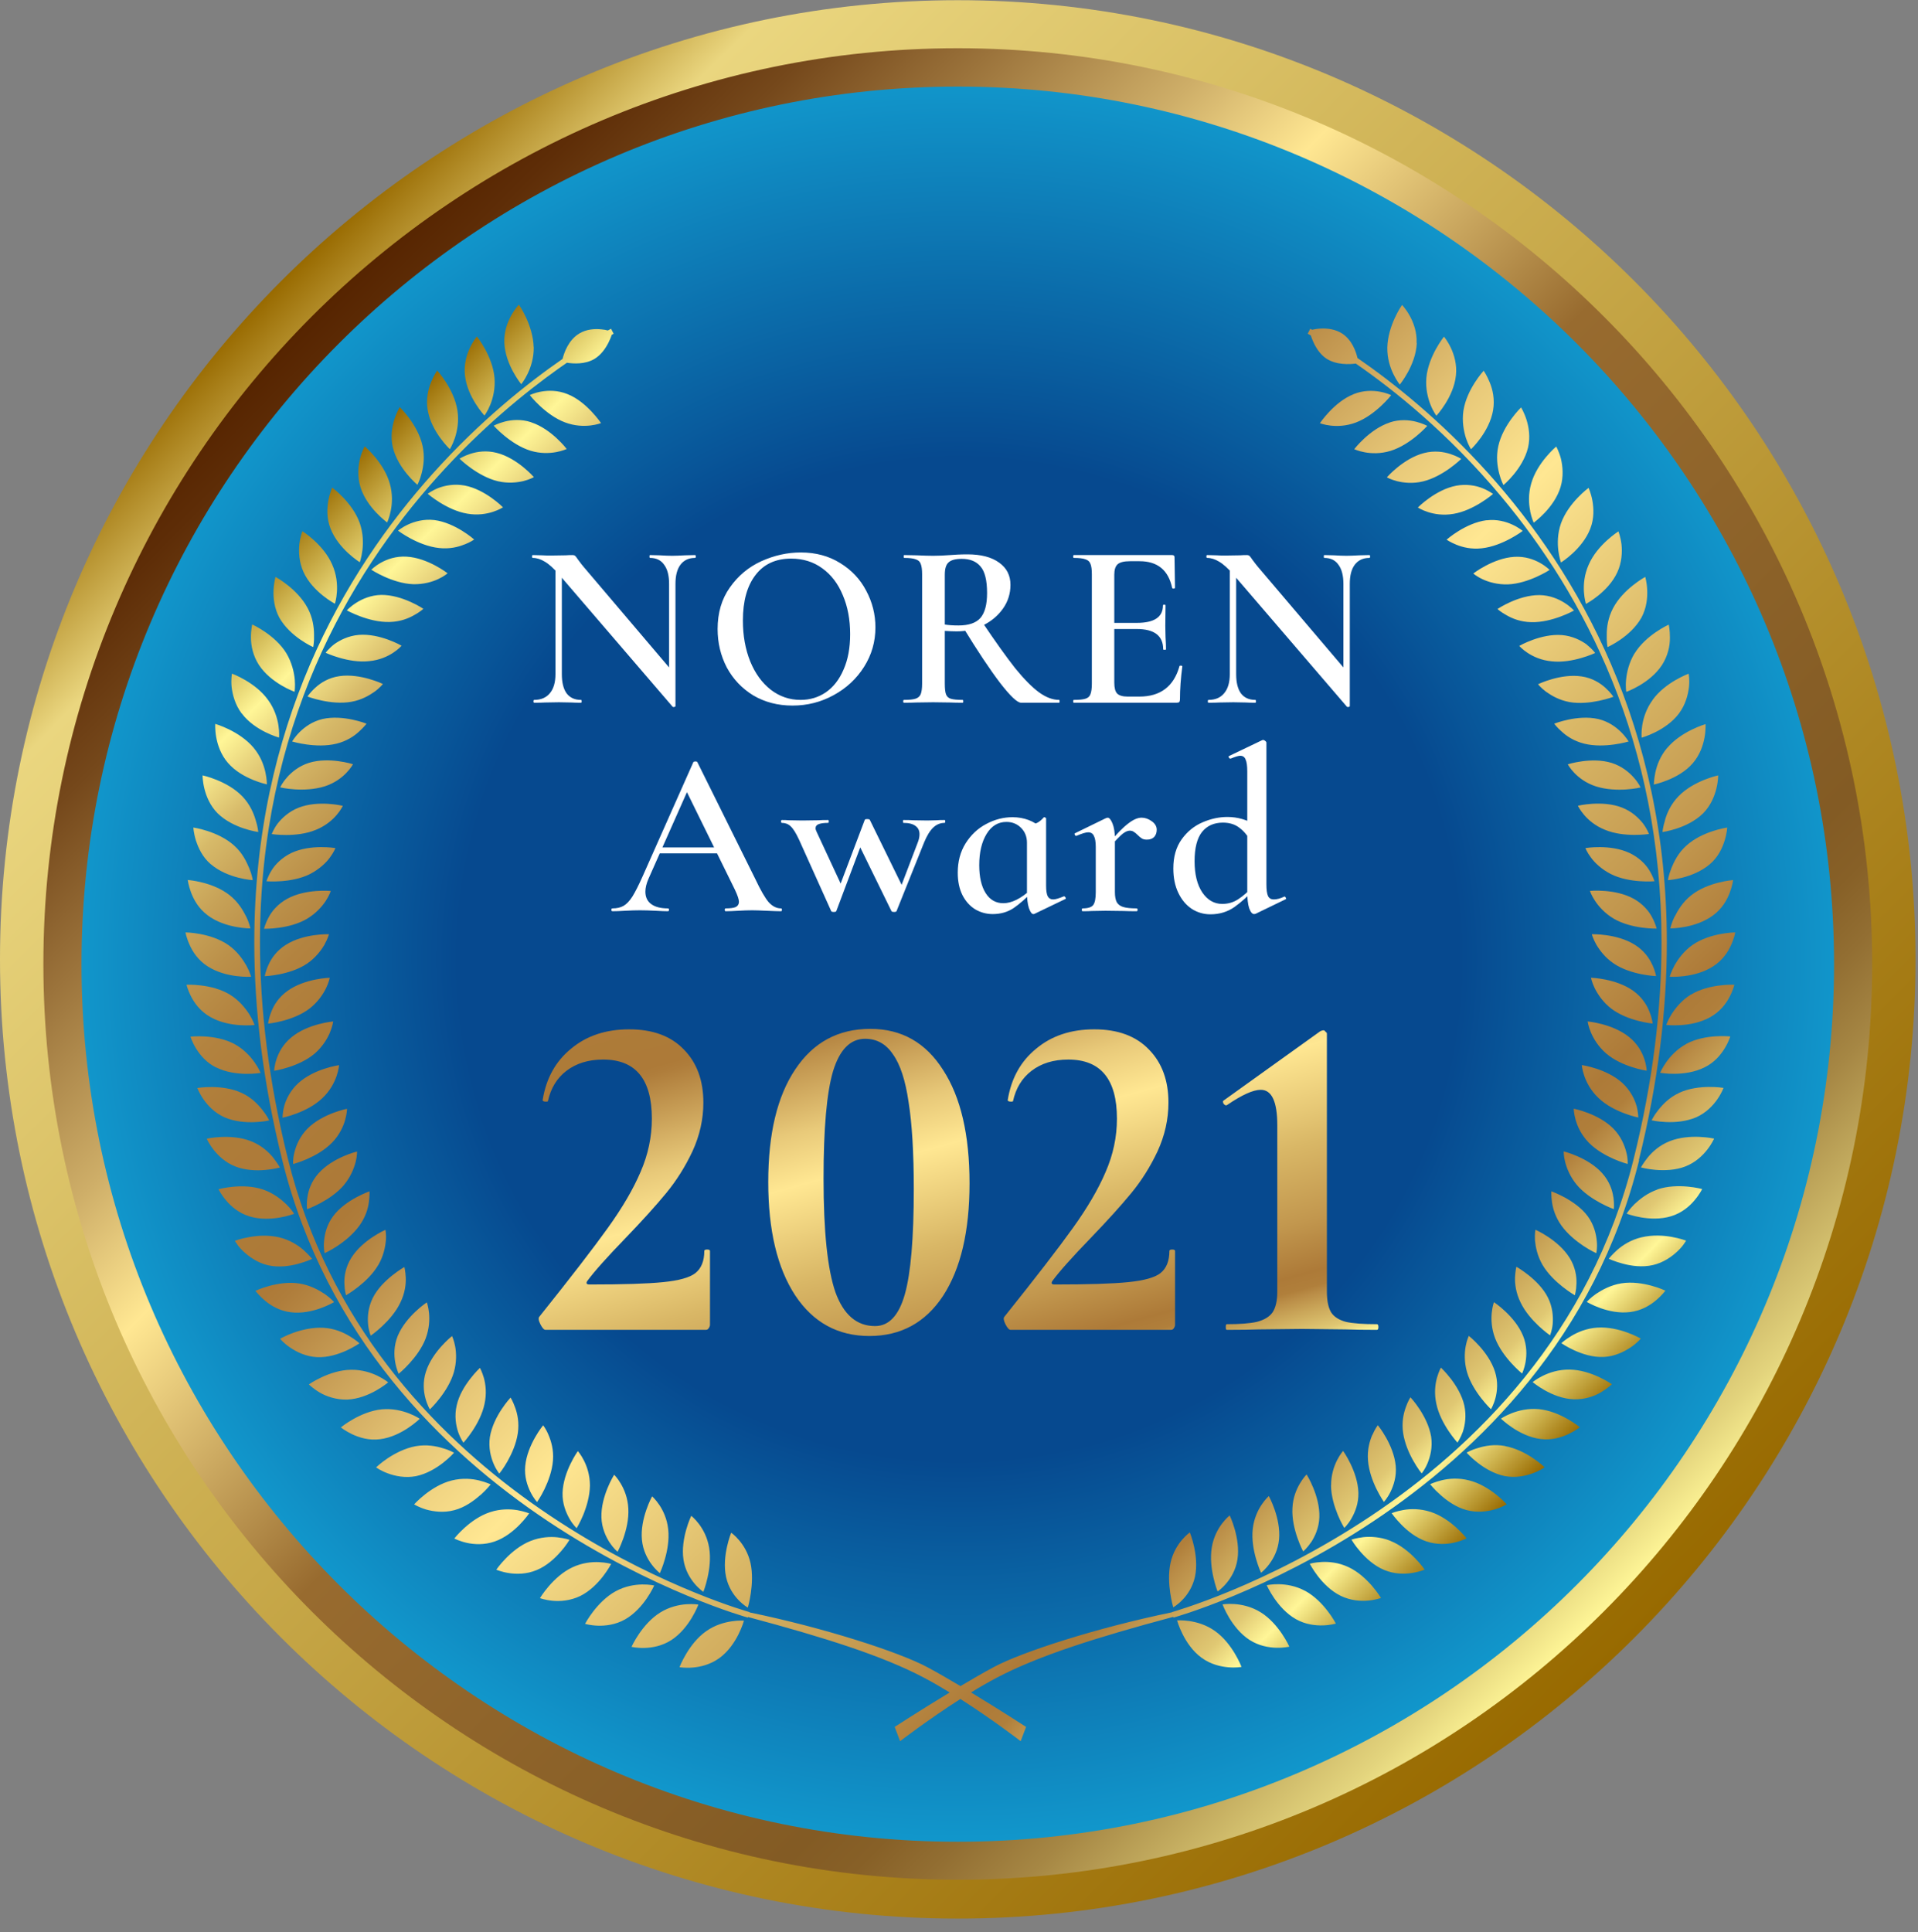
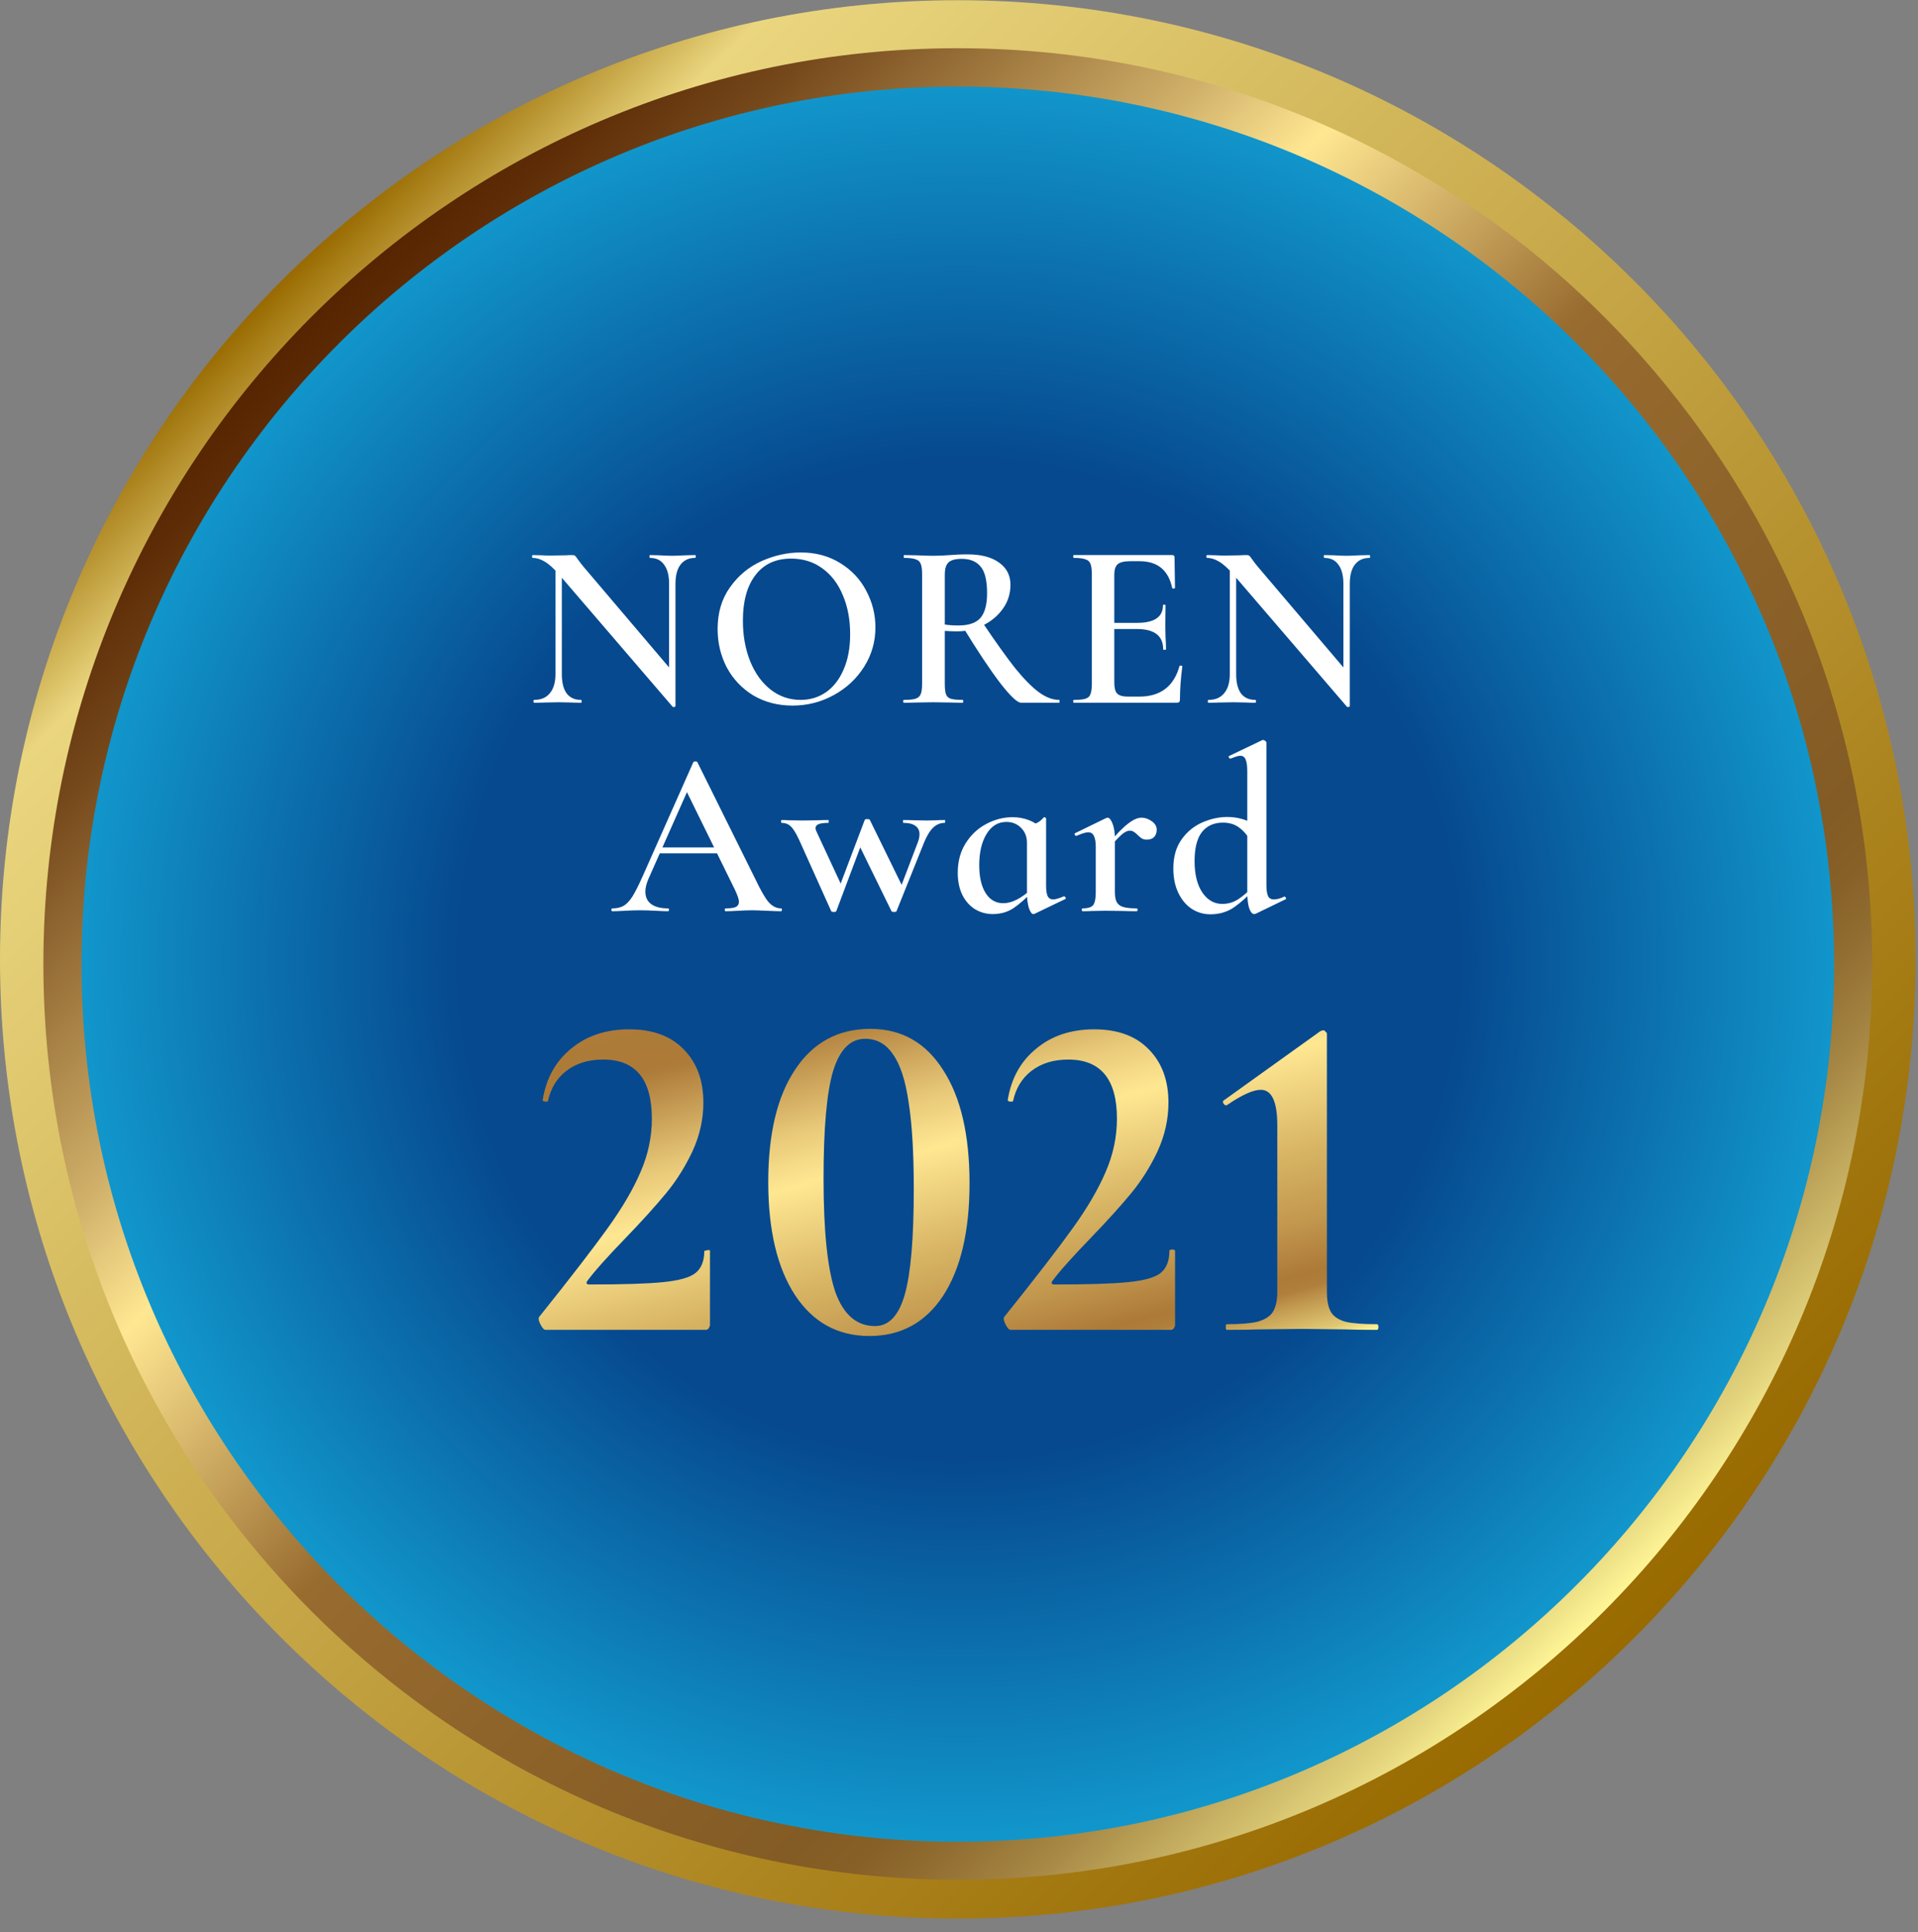
<svg xmlns="http://www.w3.org/2000/svg" width="138" height="139" viewBox="0 0 138 139" fill="none">
  <rect x="0" y="0" width="138" height="139" fill="#808080" stroke="none" />
  <path d="M69.01 133.956C104.871 133.956 133.942 104.885 133.942 69.025C133.942 33.164 104.871 4.094 69.01 4.094C33.15 4.094 4.079 33.164 4.079 69.025C4.079 104.885 33.15 133.956 69.01 133.956Z" fill="url(#paint0_radial_366_1470)" />
  <path d="M68.912 138.029C30.92 138.029 0 107.08 0 69.022C0 30.964 30.906 0.015 68.912 0.015C106.917 0.015 137.823 30.964 137.823 69.022C137.823 107.08 106.917 138.029 68.912 138.029ZM68.912 4.106C33.16 4.106 4.072 33.234 4.072 69.035C4.072 104.837 33.16 133.965 68.912 133.965C104.664 133.965 133.751 104.837 133.751 69.035C133.751 33.234 104.664 4.106 68.912 4.106Z" fill="url(#paint1_linear_366_1470)" />
  <g style="mix-blend-mode:hard-light">
    <path d="M68.912 135.234C32.635 135.234 3.121 105.679 3.121 69.352C3.121 33.025 32.635 3.47 68.912 3.47C105.188 3.47 134.703 33.025 134.703 69.352C134.703 105.679 105.188 135.234 68.912 135.234ZM68.912 6.23C34.144 6.23 5.864 34.55 5.864 69.366C5.864 104.182 34.144 132.501 68.912 132.501C103.679 132.501 131.96 104.182 131.96 69.366C131.96 34.55 103.679 6.23 68.912 6.23Z" fill="url(#paint2_linear_366_1470)" />
  </g>
-   <path d="M84.413 115.635C84.413 115.635 83.899 113.909 84.218 112.438C84.543 110.974 85.609 110.248 85.609 110.248C85.609 110.248 86.299 111.922 85.98 113.425C85.817 114.177 85.427 114.739 85.076 115.099C84.725 115.465 84.413 115.635 84.413 115.635ZM87.41 117.335C86.773 116.884 86.097 116.701 85.577 116.622C85.063 116.55 84.692 116.576 84.692 116.576C84.692 116.576 85.161 118.328 86.461 119.27C87.762 120.211 89.329 119.924 89.329 119.924C89.329 119.924 88.692 118.237 87.41 117.335ZM89.036 112.177C89.264 110.653 88.477 109.025 88.477 109.025C88.477 109.025 87.436 109.823 87.189 111.32C86.936 112.817 87.606 114.497 87.606 114.497C87.606 114.497 88.809 113.7 89.036 112.177ZM90.707 115.994C89.381 115.171 87.963 115.426 87.963 115.426C87.963 115.426 88.581 117.125 89.907 117.982C91.24 118.838 92.769 118.466 92.769 118.466C92.769 118.466 92.034 116.818 90.707 115.994ZM92.027 110.751C92.17 109.222 91.293 107.633 91.293 107.633C91.293 107.633 90.298 108.489 90.135 110C89.966 111.516 90.733 113.151 90.733 113.151C90.733 113.151 91.884 112.281 92.027 110.745V110.751ZM93.913 114.458C92.541 113.713 91.143 114.046 91.143 114.046C91.143 114.046 91.865 115.707 93.237 116.485C94.615 117.263 96.117 116.805 96.117 116.805C96.117 116.805 95.291 115.21 93.919 114.458H93.913ZM94.329 110.967C94.609 110.536 94.901 109.921 94.927 109.15C94.979 107.607 94.01 106.077 94.01 106.077C94.01 106.077 93.776 106.306 93.529 106.724C93.282 107.143 93.022 107.738 92.99 108.509C92.912 110.032 93.763 111.614 93.763 111.614C93.763 111.614 94.043 111.385 94.323 110.961L94.329 110.967ZM97.028 112.745C96.319 112.412 95.623 112.347 95.103 112.373C94.583 112.399 94.238 112.497 94.238 112.497C94.238 112.497 95.051 114.118 96.469 114.811C97.171 115.151 97.899 115.203 98.452 115.151C98.998 115.099 99.362 114.962 99.362 114.962C99.362 114.962 98.439 113.406 97.028 112.745ZM95.766 106.861C95.773 107.626 96.013 108.391 96.247 108.967C96.481 109.542 96.722 109.921 96.722 109.921C96.722 109.921 96.989 109.679 97.242 109.235C97.496 108.79 97.756 108.162 97.737 107.391C97.691 105.848 96.638 104.384 96.638 104.384C96.638 104.384 95.76 105.345 95.773 106.868L95.766 106.861ZM100.038 110.849C99.317 110.562 98.608 110.536 98.094 110.588C97.58 110.647 97.236 110.764 97.236 110.764C97.236 110.764 97.463 111.157 97.873 111.627C98.283 112.098 98.868 112.647 99.596 112.948C101.059 113.562 102.503 112.922 102.503 112.922C102.503 112.922 101.488 111.425 100.038 110.856V110.849ZM98.738 103.227C98.549 103.671 98.367 104.286 98.426 105.051C98.484 105.815 98.764 106.567 99.037 107.123C99.31 107.679 99.57 108.051 99.57 108.051C99.57 108.051 99.817 107.796 100.045 107.332C100.272 106.868 100.487 106.227 100.422 105.462C100.279 103.926 99.135 102.534 99.135 102.534C99.135 102.534 98.933 102.789 98.744 103.233L98.738 103.227ZM102.932 108.77C102.191 108.529 101.488 108.542 100.975 108.633C100.468 108.725 100.129 108.862 100.129 108.862C100.129 108.862 100.383 109.235 100.819 109.679C101.254 110.124 101.872 110.634 102.62 110.889C103.361 111.144 104.102 111.104 104.636 110.98C105.175 110.856 105.52 110.673 105.52 110.673C105.52 110.673 104.415 109.248 102.932 108.77ZM101.144 101.252C100.981 101.697 100.845 102.331 100.955 103.089C101.066 103.848 101.391 104.573 101.696 105.109C102.002 105.652 102.288 105.999 102.288 105.999C102.288 105.999 102.522 105.73 102.717 105.253C102.912 104.776 103.082 104.116 102.971 103.364C102.724 101.841 101.482 100.527 101.482 100.527C101.482 100.527 101.3 100.795 101.144 101.252ZM105.696 106.502C104.935 106.306 104.239 106.371 103.732 106.495C103.231 106.62 102.899 106.776 102.899 106.776C102.899 106.776 103.173 107.136 103.641 107.548C104.102 107.96 104.759 108.437 105.52 108.64C106.281 108.842 107.009 108.744 107.542 108.594C108.075 108.437 108.407 108.221 108.407 108.221C108.407 108.221 107.211 106.875 105.696 106.502ZM104.382 99.186C104.005 98.696 103.673 98.389 103.673 98.389C103.673 98.389 103.517 98.67 103.387 99.128C103.264 99.585 103.179 100.226 103.342 100.978C103.641 102.455 104.863 103.782 104.863 103.782C104.863 103.782 105.071 103.488 105.247 103.017C105.409 102.527 105.52 101.854 105.357 101.108C105.188 100.363 104.766 99.69 104.389 99.193L104.382 99.186ZM108.297 104.031C107.523 103.887 106.833 104.018 106.339 104.175C105.832 104.318 105.526 104.508 105.526 104.508C105.526 104.508 106.71 105.874 108.271 106.195C109.044 106.338 109.76 106.188 110.286 105.992C110.813 105.802 111.132 105.561 111.132 105.561C111.132 105.561 110.813 105.24 110.293 104.9C109.779 104.554 109.07 104.181 108.29 104.037L108.297 104.031ZM107.276 101.383C107.276 101.383 108.036 100.154 107.562 98.677C107.1 97.219 105.683 96.107 105.683 96.107C105.683 96.107 105.539 96.388 105.455 96.859C105.37 97.323 105.344 97.977 105.546 98.696C105.962 100.147 107.276 101.383 107.276 101.383ZM107.991 102.056C107.991 102.056 109.272 103.331 110.845 103.527C111.645 103.632 112.341 103.41 112.848 103.174C113.355 102.932 113.668 102.677 113.668 102.677C113.668 102.677 112.283 101.527 110.715 101.376C109.174 101.239 107.991 102.063 107.991 102.063V102.056ZM109.512 98.82C109.512 98.82 110.156 97.519 109.584 96.101C108.999 94.675 107.49 93.682 107.49 93.682C107.49 93.682 107.042 94.859 107.568 96.264C108.108 97.683 109.512 98.814 109.512 98.814V98.82ZM110.28 99.435C110.28 99.435 111.652 100.612 113.232 100.67C114.019 100.697 114.734 100.448 115.209 100.154C115.69 99.866 115.976 99.585 115.976 99.585C115.976 99.585 114.5 98.552 112.939 98.533C111.372 98.507 110.273 99.435 110.273 99.435H110.28ZM111.522 96.075C111.522 96.075 111.671 95.748 111.717 95.238C111.756 94.721 111.717 94.041 111.379 93.361C111.041 92.681 110.468 92.132 109.981 91.74C109.493 91.354 109.103 91.132 109.103 91.132C109.103 91.132 109.025 91.439 109.005 91.904C108.992 92.368 109.064 93.008 109.402 93.695C110.052 95.061 111.528 96.068 111.528 96.068L111.522 96.075ZM114.929 95.512C114.142 95.565 113.498 95.846 113.056 96.114C112.608 96.382 112.341 96.63 112.341 96.63C112.341 96.63 112.705 96.892 113.271 97.147C113.83 97.402 114.604 97.663 115.397 97.624C116.184 97.585 116.847 97.251 117.322 96.938C117.797 96.624 118.05 96.303 118.05 96.303C118.05 96.303 117.667 96.075 117.081 95.865C116.503 95.656 115.722 95.46 114.929 95.512ZM113.427 92.329C113.446 91.825 113.342 91.145 112.933 90.491C112.12 89.191 110.475 88.471 110.475 88.471C110.475 88.471 110.41 88.779 110.442 89.249C110.488 89.72 110.611 90.348 110.982 90.995C111.743 92.296 113.31 93.185 113.31 93.185C113.31 93.185 113.414 92.838 113.427 92.335V92.329ZM116.652 92.329C115.885 92.453 115.274 92.793 114.832 93.087C114.402 93.388 114.168 93.662 114.168 93.662C114.168 93.662 115.709 94.597 117.289 94.394C118.089 94.296 118.727 93.911 119.156 93.544C119.591 93.178 119.825 92.852 119.825 92.852C119.825 92.852 118.2 92.08 116.652 92.329ZM114.851 90.151C114.851 90.151 114.942 89.805 114.89 89.295C114.845 88.785 114.688 88.118 114.246 87.51C113.804 86.902 113.128 86.451 112.588 86.15C112.042 85.856 111.619 85.706 111.619 85.706C111.619 85.706 111.613 85.784 111.619 85.922C111.619 86.059 111.639 86.255 111.665 86.484C111.73 86.942 111.905 87.556 112.348 88.177C112.796 88.798 113.42 89.295 113.928 89.635C114.441 89.975 114.851 90.158 114.851 90.158V90.151ZM118.109 89.014C117.335 89.197 116.75 89.583 116.36 89.923C115.976 90.269 115.748 90.557 115.748 90.557C115.748 90.557 116.152 90.753 116.756 90.91C117.361 91.073 118.154 91.191 118.922 91.014C119.689 90.838 120.3 90.4 120.71 90.008C120.918 89.811 121.074 89.622 121.165 89.485C121.262 89.347 121.314 89.256 121.314 89.256C121.314 89.256 120.892 89.092 120.287 88.988C119.676 88.877 118.889 88.831 118.115 89.014H118.109ZM116.08 86.131C116.015 85.634 115.794 84.98 115.28 84.405C114.259 83.261 112.51 82.836 112.51 82.836C112.51 82.836 112.497 83.15 112.614 83.607C112.738 84.065 112.972 84.666 113.446 85.235C114.415 86.386 116.113 86.987 116.113 86.987C116.113 86.987 116.158 86.628 116.086 86.131H116.08ZM119.26 85.575C118.525 85.83 117.985 86.268 117.595 86.634C117.218 87.007 117.036 87.314 117.036 87.314C117.036 87.314 118.713 87.968 120.242 87.497C121.015 87.262 121.575 86.772 121.932 86.34C122.296 85.909 122.472 85.543 122.472 85.543C122.472 85.543 120.736 85.065 119.253 85.569L119.26 85.575ZM117.01 82.882C116.88 82.378 116.62 81.744 116.08 81.195C115.001 80.103 113.232 79.763 113.232 79.763C113.232 79.763 113.232 81.097 114.311 82.202C114.858 82.757 115.54 83.13 116.106 83.379C116.672 83.627 117.107 83.738 117.107 83.738C117.107 83.738 117.146 83.385 117.01 82.882ZM120.125 82.104C119.403 82.391 118.889 82.862 118.564 83.261C118.245 83.66 118.063 83.987 118.063 83.987C118.063 83.987 118.499 84.111 119.117 84.163C119.734 84.215 120.554 84.196 121.269 83.915C122.719 83.346 123.33 81.914 123.33 81.914C123.33 81.914 121.575 81.522 120.125 82.104ZM117.745 79.554C117.608 79.064 117.296 78.436 116.73 77.913C115.592 76.874 113.811 76.625 113.811 76.625C113.811 76.625 113.902 77.952 115.02 78.998C116.106 80.044 117.875 80.397 117.875 80.397C117.875 80.397 117.875 80.038 117.751 79.548L117.745 79.554ZM120.814 78.626C120.105 78.953 119.637 79.45 119.312 79.861C118.98 80.273 118.837 80.6 118.837 80.6C118.837 80.6 120.593 81.005 122.049 80.378C123.48 79.737 124.007 78.266 124.007 78.266C124.007 78.266 122.231 77.966 120.82 78.619L120.814 78.626ZM117.218 74.612C116.021 73.638 114.233 73.487 114.233 73.487C114.233 73.487 114.272 73.814 114.461 74.265C114.649 74.716 114.994 75.292 115.553 75.782C116.698 76.769 118.479 77.031 118.479 77.031C118.479 77.031 118.447 75.592 117.218 74.612ZM121.334 75.102C119.988 75.834 119.448 77.181 119.448 77.181C119.448 77.181 121.217 77.501 122.641 76.789C123.363 76.436 123.811 75.88 124.098 75.409C124.384 74.939 124.494 74.566 124.494 74.566C124.494 74.566 122.706 74.363 121.334 75.096V75.102ZM118.687 72.807C118.512 72.337 118.154 71.748 117.524 71.291C116.275 70.388 114.474 70.343 114.474 70.343C114.474 70.343 114.532 70.67 114.747 71.108C114.968 71.546 115.332 72.095 115.917 72.552C117.114 73.474 118.909 73.638 118.909 73.638C118.909 73.638 118.876 73.278 118.687 72.807ZM121.659 71.552C121.002 71.957 120.573 72.5 120.281 72.945C120.001 73.389 119.89 73.736 119.89 73.736C119.89 73.736 121.679 73.958 123.057 73.173C123.759 72.781 124.195 72.199 124.442 71.716C124.702 71.232 124.787 70.846 124.787 70.846C124.787 70.846 122.992 70.748 121.659 71.559V71.552ZM118.883 69.414C118.681 68.95 118.291 68.388 117.634 67.976C116.334 67.152 114.532 67.211 114.532 67.211C114.532 67.211 114.61 67.531 114.851 67.95C115.098 68.368 115.488 68.898 116.106 69.316C117.354 70.16 119.156 70.225 119.156 70.225C119.156 70.225 119.097 69.872 118.889 69.408L118.883 69.414ZM120.482 69.46C120.229 69.918 120.138 70.271 120.138 70.271C120.138 70.271 121.932 70.388 123.265 69.519C123.942 69.081 124.345 68.473 124.559 67.969C124.787 67.466 124.852 67.08 124.852 67.08C124.852 67.08 123.051 67.094 121.776 67.983C121.145 68.427 120.749 68.996 120.476 69.46H120.482ZM118.883 66.015C118.655 65.57 118.213 65.028 117.537 64.655C116.191 63.916 114.396 64.093 114.396 64.093C114.396 64.093 114.493 64.407 114.76 64.805C115.027 65.211 115.462 65.707 116.1 66.087C117.4 66.852 119.195 66.806 119.195 66.806C119.195 66.806 119.117 66.453 118.876 66.008L118.883 66.015ZM120.476 65.963C120.248 66.44 120.183 66.793 120.183 66.793C120.183 66.793 121.984 66.806 123.259 65.851C123.909 65.374 124.26 64.74 124.455 64.224C124.65 63.707 124.696 63.315 124.696 63.315C124.696 63.315 122.901 63.439 121.679 64.413C121.067 64.897 120.723 65.492 120.482 65.969L120.476 65.963ZM117.231 61.36C115.846 60.713 114.071 61.014 114.071 61.014C114.071 61.014 114.181 61.314 114.474 61.7C114.753 62.086 115.241 62.543 115.904 62.883C117.244 63.557 119.039 63.4 119.039 63.4C119.039 63.4 118.941 63.053 118.674 62.622C118.421 62.19 117.927 61.687 117.237 61.36H117.231ZM120.255 62.471C120.053 62.962 120.007 63.321 120.007 63.321C120.007 63.321 121.802 63.217 123.018 62.177C123.636 61.654 123.922 61.001 124.091 60.464C124.254 59.935 124.273 59.536 124.273 59.536C124.273 59.536 122.491 59.785 121.334 60.837C120.749 61.36 120.456 61.975 120.248 62.471H120.255ZM116.704 58.098C115.28 57.549 113.531 57.967 113.531 57.967C113.531 57.967 114.058 59.137 115.482 59.7C116.867 60.275 118.642 60 118.642 60C118.642 60 118.525 59.66 118.226 59.255C117.907 58.85 117.413 58.372 116.698 58.098H116.704ZM119.806 58.993C119.643 59.497 119.617 59.856 119.617 59.856C119.617 59.856 121.406 59.634 122.543 58.51C123.642 57.392 123.623 55.783 123.623 55.783C123.623 55.783 121.861 56.156 120.768 57.287C120.222 57.849 119.942 58.49 119.799 58.987L119.806 58.993ZM115.963 54.888C114.519 54.437 112.803 54.986 112.803 54.986C112.803 54.986 113.388 56.117 114.845 56.581C115.573 56.81 116.373 56.836 116.984 56.797C117.602 56.758 118.037 56.653 118.037 56.653C118.037 56.653 117.901 56.326 117.55 55.94C117.211 55.555 116.685 55.117 115.963 54.888ZM119.962 53.796C119.448 54.398 119.214 55.058 119.104 55.568C119 56.078 118.993 56.444 118.993 56.444C118.993 56.444 119.435 56.352 120.007 56.117C120.586 55.882 121.288 55.502 121.802 54.901C122.83 53.705 122.713 52.096 122.713 52.096C122.713 52.096 120.983 52.593 119.962 53.803V53.796ZM115.001 51.73C113.505 51.39 111.827 52.064 111.827 52.064C111.827 52.064 112.016 52.332 112.374 52.639C112.718 52.959 113.251 53.319 113.986 53.502C115.456 53.868 117.179 53.345 117.179 53.345C117.179 53.345 116.464 52.083 115.001 51.73ZM118.909 50.357C117.966 51.639 118.115 53.07 118.115 53.07C118.115 53.07 119.851 52.6 120.801 51.331C121.275 50.697 121.458 49.978 121.523 49.416C121.581 48.86 121.497 48.468 121.497 48.468C121.497 48.468 119.812 49.083 118.902 50.357H118.909ZM115.508 49.481C115.131 49.141 114.565 48.775 113.798 48.664C112.283 48.435 110.663 49.226 110.663 49.226C110.663 49.226 110.858 49.481 111.242 49.769C111.639 50.05 112.185 50.37 112.92 50.508C114.402 50.769 116.086 50.129 116.086 50.129C116.086 50.129 115.891 49.828 115.514 49.488L115.508 49.481ZM117.602 47.01C117.205 47.67 117.049 48.363 116.997 48.893C116.945 49.416 117.01 49.776 117.01 49.776C117.01 49.776 118.707 49.181 119.578 47.847C120.014 47.173 120.157 46.441 120.151 45.886C120.157 45.33 120.066 44.938 120.066 44.938C120.066 44.938 118.427 45.676 117.608 47.01H117.602ZM114.168 46.369C113.752 46.069 113.141 45.755 112.387 45.69C110.871 45.565 109.311 46.468 109.311 46.468C109.311 46.468 110.137 47.442 111.658 47.579C113.147 47.742 114.773 46.977 114.773 46.977C114.773 46.977 114.565 46.69 114.168 46.376V46.369ZM115.605 45.67C115.586 46.2 115.664 46.553 115.664 46.553C115.664 46.553 117.315 45.833 118.102 44.434C118.844 43.048 118.375 41.505 118.375 41.505C118.375 41.505 116.789 42.362 116.06 43.754C115.69 44.454 115.605 45.147 115.605 45.663V45.67ZM110.774 42.813C109.239 42.8 107.744 43.813 107.744 43.813C107.744 43.813 107.978 44.035 108.401 44.264C108.81 44.5 109.402 44.742 110.163 44.761C111.678 44.807 113.251 43.924 113.251 43.924C113.251 43.924 112.289 42.839 110.78 42.813H110.774ZM114.11 43.447C114.11 43.447 115.709 42.61 116.366 41.172C116.698 40.453 116.724 39.708 116.665 39.152C116.594 38.596 116.444 38.23 116.444 38.23C116.444 38.23 114.923 39.191 114.305 40.629C113.655 42.081 114.11 43.447 114.11 43.447ZM106.001 41.257C106.001 41.257 106.242 41.473 106.677 41.675C107.107 41.878 107.744 42.061 108.485 42.042C109.987 41.989 111.496 41.002 111.496 41.002C111.496 41.002 110.494 39.963 108.953 40.061C107.432 40.152 106.008 41.257 106.008 41.257H106.001ZM112.315 40.466C112.315 40.466 113.85 39.518 114.422 38.034C114.714 37.282 114.669 36.556 114.571 36.007C114.467 35.458 114.298 35.099 114.298 35.099C114.298 35.099 112.848 36.164 112.315 37.648C111.801 39.113 112.315 40.472 112.315 40.472V40.466ZM106.957 37.426C105.435 37.622 104.083 38.825 104.083 38.825C104.083 38.825 104.35 39.015 104.792 39.191C105.227 39.368 105.858 39.531 106.612 39.446C108.127 39.283 109.558 38.197 109.558 38.197C109.558 38.197 109.291 37.962 108.823 37.746C108.362 37.531 107.705 37.341 106.957 37.433V37.426ZM110.091 36.766C110.195 37.276 110.351 37.603 110.351 37.603C110.351 37.603 111.827 36.55 112.283 35.04C112.51 34.282 112.439 33.549 112.309 33C112.165 32.464 111.97 32.124 111.97 32.124C111.97 32.124 110.592 33.281 110.169 34.791C109.948 35.55 109.994 36.256 110.098 36.766H110.091ZM104.779 34.942C103.283 35.223 102.015 36.511 102.015 36.511C102.015 36.511 103.088 37.23 104.584 36.968C106.066 36.72 107.425 35.537 107.425 35.537C107.425 35.537 107.139 35.314 106.671 35.125C106.203 34.935 105.52 34.804 104.772 34.942H104.779ZM108.173 34.896C108.173 34.896 109.564 33.752 109.942 32.203C110.299 30.66 109.441 29.313 109.441 29.313C109.441 29.313 108.14 30.562 107.802 32.098C107.633 32.869 107.737 33.556 107.867 34.066C107.997 34.576 108.173 34.896 108.173 34.896ZM102.451 32.595C100.968 32.98 99.785 34.34 99.785 34.34C99.785 34.34 100.064 34.504 100.533 34.621C101.001 34.733 101.644 34.811 102.379 34.635C103.855 34.282 105.136 33.013 105.136 33.013C105.136 33.013 104.837 32.817 104.349 32.66C103.868 32.503 103.199 32.399 102.451 32.595ZM105.839 32.32C105.839 32.32 107.159 31.085 107.425 29.522C107.562 28.738 107.399 28.018 107.185 27.509C106.977 26.992 106.749 26.672 106.749 26.672C106.749 26.672 105.526 27.999 105.292 29.555C105.182 30.326 105.318 31.013 105.474 31.516C105.637 32.013 105.839 32.32 105.839 32.32ZM99.986 30.398C98.536 30.875 97.437 32.314 97.437 32.314C97.437 32.314 98.601 32.876 100.045 32.438C101.495 31.993 102.691 30.64 102.691 30.64C102.691 30.64 102.379 30.463 101.885 30.339C101.391 30.215 100.715 30.15 99.986 30.392V30.398ZM103.348 29.908C103.348 29.908 104.584 28.594 104.753 27.018C104.928 25.43 103.894 24.22 103.894 24.22C103.894 24.22 102.763 25.626 102.626 27.188C102.561 27.966 102.737 28.646 102.932 29.136C103.127 29.62 103.348 29.908 103.348 29.908ZM97.379 28.365C96.67 28.646 96.072 29.169 95.643 29.62C95.22 30.071 94.966 30.444 94.966 30.444C94.966 30.444 96.156 30.928 97.567 30.392C98.985 29.855 100.097 28.43 100.097 28.43C100.097 28.43 98.809 27.783 97.385 28.358L97.379 28.365ZM101.924 24.684C101.996 23.089 100.877 21.939 100.877 21.939C100.877 21.939 100.617 22.305 100.357 22.873C100.097 23.436 99.837 24.201 99.817 24.992C99.785 26.554 100.715 27.666 100.715 27.666C100.715 27.666 101.866 26.273 101.937 24.691L101.924 24.684ZM117.914 83.47C119.318 77.809 119.929 72.592 119.929 67.8C119.929 52.266 113.512 41.224 107.1 34.072C103.608 30.182 100.129 27.45 97.671 25.756C97.561 25.286 97.281 24.475 96.592 24.011C96.091 23.677 95.487 23.612 95.012 23.638C94.758 23.651 94.55 23.691 94.407 23.723C94.316 23.677 94.271 23.651 94.271 23.651L94.206 23.782L94.089 24.011C94.089 24.011 94.167 24.05 94.31 24.129C94.349 24.253 94.401 24.39 94.472 24.554C94.661 24.979 94.953 25.475 95.428 25.796C96.156 26.273 97.132 26.214 97.548 26.155C100.266 28.032 104.206 31.17 108.01 35.72C113.954 42.826 119.546 53.345 119.546 67.8C119.546 72.559 118.941 77.737 117.543 83.372C114.422 95.937 106.118 104.083 98.588 109.097C94.823 111.601 91.254 113.327 88.626 114.419C87.313 114.968 86.234 115.354 85.486 115.609C85.109 115.733 84.823 115.824 84.621 115.89C84.426 115.949 84.322 115.981 84.322 115.981V115.994C78.912 117.106 73.515 118.851 71.499 119.937C70.777 120.322 69.945 120.806 69.106 121.303C68.267 120.806 67.435 120.322 66.713 119.937C64.697 118.858 59.326 117.112 53.929 116.001V115.981C53.929 115.981 53.825 115.955 53.63 115.89C52.141 115.439 45.372 113.196 38.245 108.123C31.119 103.05 23.641 95.153 20.715 83.372C19.317 77.743 18.705 72.559 18.705 67.8C18.705 52.384 25.071 41.44 31.437 34.347C34.617 30.797 37.803 28.215 40.189 26.515C40.398 26.364 40.593 26.234 40.788 26.096C41.256 26.168 42.101 26.221 42.771 25.822C43.259 25.528 43.577 25.05 43.785 24.639C43.896 24.416 43.974 24.22 44.019 24.083C44.104 24.037 44.15 24.011 44.15 24.011L43.967 23.651C43.967 23.651 43.883 23.697 43.733 23.776C43.61 23.743 43.46 23.71 43.285 23.697C42.816 23.645 42.205 23.677 41.691 23.985C40.892 24.456 40.58 25.397 40.476 25.822C38.024 27.515 34.578 30.235 31.131 34.079C24.72 41.224 18.296 52.273 18.296 67.806C18.296 72.598 18.907 77.815 20.311 83.477C23.465 96.166 31.853 104.397 39.429 109.444C47.011 114.491 53.799 116.374 53.812 116.374L53.825 116.334C59.365 117.818 63.501 119.126 66.486 120.702C67.097 121.022 67.721 121.388 68.332 121.761C66.258 123.016 64.372 124.238 64.372 124.238L64.762 125.265C64.762 125.265 66.759 123.728 69.1 122.231C71.44 123.722 73.437 125.265 73.437 125.265L73.827 124.238C73.827 124.238 71.941 123.016 69.867 121.761C70.478 121.381 71.109 121.022 71.713 120.702C74.705 119.126 78.853 117.812 84.419 116.321L84.432 116.374C84.432 116.374 91.234 114.491 98.816 109.444C106.398 104.397 114.779 96.173 117.933 83.477L117.914 83.47ZM52.642 116.642C52.121 116.72 51.445 116.903 50.808 117.354C49.527 118.256 48.89 119.943 48.89 119.943C48.89 119.943 50.457 120.231 51.757 119.289C53.058 118.348 53.526 116.596 53.526 116.596C53.526 116.596 53.162 116.563 52.642 116.642ZM53.142 115.118C53.493 115.485 53.806 115.655 53.806 115.655C53.806 115.655 54.319 113.929 54.001 112.458C53.676 110.993 52.609 110.268 52.609 110.268C52.609 110.268 51.92 111.941 52.239 113.445C52.401 114.197 52.791 114.759 53.142 115.118ZM50.249 115.439C50.249 115.439 48.831 115.184 47.505 116.008C46.178 116.831 45.437 118.479 45.437 118.479C45.437 118.479 46.965 118.851 48.298 117.995C49.625 117.139 50.249 115.439 50.249 115.439ZM50.606 114.524C50.606 114.524 51.276 112.843 51.023 111.346C50.776 109.843 49.735 109.052 49.735 109.052C49.735 109.052 48.948 110.679 49.176 112.203C49.404 113.726 50.606 114.524 50.606 114.524ZM47.069 114.066C47.069 114.066 45.671 113.732 44.299 114.478C42.927 115.23 42.095 116.825 42.095 116.825C42.095 116.825 43.597 117.282 44.975 116.504C46.347 115.726 47.069 114.066 47.069 114.066ZM47.479 113.17C47.479 113.17 48.246 111.536 48.077 110.019C47.914 108.502 46.919 107.653 46.919 107.653C46.919 107.653 46.042 109.241 46.185 110.771C46.328 112.307 47.479 113.177 47.479 113.177V113.17ZM43.974 112.51C43.974 112.51 43.623 112.412 43.109 112.386C42.589 112.36 41.893 112.425 41.184 112.758C39.773 113.419 38.85 114.975 38.85 114.975C38.85 114.975 39.214 115.112 39.76 115.164C40.306 115.216 41.035 115.164 41.743 114.824C43.155 114.125 43.974 112.51 43.974 112.51ZM43.876 110.987C44.156 111.418 44.436 111.64 44.436 111.64C44.436 111.64 45.294 110.052 45.209 108.529C45.17 107.764 44.917 107.162 44.67 106.744C44.429 106.325 44.188 106.097 44.188 106.097C44.188 106.097 43.226 107.626 43.272 109.169C43.298 109.934 43.59 110.555 43.87 110.987H43.876ZM40.339 111.64C40.749 111.17 40.976 110.777 40.976 110.777C40.976 110.777 40.632 110.66 40.118 110.601C39.604 110.542 38.895 110.575 38.174 110.862C36.724 111.438 35.709 112.928 35.709 112.928C35.709 112.928 37.153 113.569 38.616 112.955C39.344 112.654 39.929 112.105 40.339 111.634V111.64ZM41.49 109.941C41.49 109.941 41.73 109.555 41.965 108.986C42.199 108.411 42.433 107.646 42.446 106.881C42.452 105.364 41.575 104.397 41.575 104.397C41.575 104.397 40.521 105.861 40.476 107.404C40.456 108.176 40.716 108.803 40.97 109.254C41.223 109.705 41.49 109.941 41.49 109.941ZM38.076 108.875C38.076 108.875 37.738 108.738 37.231 108.646C36.717 108.561 36.015 108.542 35.274 108.784C33.791 109.261 32.686 110.686 32.686 110.686C32.686 110.686 33.037 110.869 33.57 110.993C34.11 111.117 34.844 111.157 35.586 110.902C36.327 110.647 36.951 110.137 37.387 109.692C37.822 109.248 38.076 108.875 38.076 108.875ZM38.642 108.064C38.642 108.064 38.902 107.698 39.175 107.136C39.442 106.58 39.728 105.829 39.786 105.064C39.845 104.299 39.656 103.684 39.468 103.24C39.286 102.795 39.078 102.54 39.078 102.54C39.078 102.54 37.933 103.933 37.79 105.469C37.718 106.234 37.94 106.881 38.167 107.339C38.395 107.803 38.642 108.058 38.642 108.058V108.064ZM34.571 107.561C35.033 107.143 35.306 106.79 35.306 106.79C35.306 106.79 34.974 106.633 34.474 106.508C33.967 106.384 33.271 106.319 32.51 106.508C30.995 106.881 29.799 108.228 29.799 108.228C29.799 108.228 30.137 108.444 30.663 108.6C31.203 108.751 31.931 108.849 32.686 108.646C33.446 108.45 34.103 107.966 34.565 107.554L34.571 107.561ZM35.924 106.018C35.924 106.018 36.21 105.672 36.516 105.129C36.821 104.586 37.146 103.867 37.257 103.109C37.367 102.351 37.231 101.716 37.068 101.272C36.912 100.821 36.737 100.546 36.737 100.546C36.737 100.546 35.495 101.86 35.248 103.384C35.137 104.135 35.306 104.802 35.501 105.273C35.696 105.75 35.93 106.018 35.93 106.018H35.924ZM32.679 104.521C32.679 104.521 32.367 104.331 31.86 104.188C31.366 104.031 30.683 103.907 29.902 104.044C29.129 104.188 28.413 104.567 27.9 104.907C27.386 105.253 27.061 105.567 27.061 105.567C27.061 105.567 27.38 105.809 27.906 105.999C28.433 106.195 29.148 106.345 29.922 106.201C31.483 105.881 32.666 104.515 32.666 104.515L32.679 104.521ZM33.342 103.795C33.342 103.795 34.565 102.468 34.864 100.991C35.026 100.239 34.942 99.598 34.818 99.141C34.688 98.689 34.532 98.408 34.532 98.408C34.532 98.408 34.201 98.716 33.824 99.206C33.44 99.703 33.017 100.376 32.855 101.122C32.686 101.867 32.803 102.54 32.965 103.03C33.134 103.508 33.349 103.802 33.349 103.802L33.342 103.795ZM30.208 102.076C30.208 102.076 29.025 101.252 27.477 101.39C25.916 101.54 24.525 102.691 24.525 102.691C24.525 102.691 24.837 102.946 25.344 103.187C25.852 103.423 26.547 103.645 27.347 103.54C28.921 103.344 30.202 102.069 30.202 102.069L30.208 102.076ZM32.66 98.709C32.861 97.99 32.835 97.336 32.751 96.872C32.666 96.408 32.523 96.12 32.523 96.12C32.523 96.12 31.105 97.232 30.644 98.689C30.169 100.167 30.93 101.396 30.93 101.396C30.93 101.396 32.243 100.16 32.66 98.709ZM27.926 99.448C27.926 99.448 26.827 98.52 25.26 98.546C23.699 98.559 22.223 99.598 22.223 99.598C22.223 99.598 22.509 99.886 22.99 100.174C23.471 100.461 24.187 100.71 24.974 100.69C26.554 100.631 27.926 99.454 27.926 99.454V99.448ZM30.631 96.277C31.157 94.872 30.709 93.695 30.709 93.695C30.709 93.695 29.207 94.689 28.615 96.114C28.043 97.532 28.686 98.833 28.686 98.833C28.686 98.833 30.091 97.702 30.631 96.284V96.277ZM24.935 97.16C25.5 96.898 25.864 96.643 25.864 96.643C25.864 96.643 25.598 96.395 25.149 96.127C24.707 95.859 24.07 95.571 23.276 95.525C22.483 95.48 21.703 95.676 21.124 95.878C20.539 96.088 20.155 96.316 20.155 96.316C20.155 96.316 20.409 96.637 20.884 96.951C21.352 97.271 22.021 97.598 22.808 97.637C23.595 97.676 24.369 97.415 24.935 97.16ZM26.677 96.088C26.677 96.088 28.16 95.074 28.804 93.715C29.142 93.028 29.213 92.387 29.194 91.923C29.174 91.459 29.096 91.152 29.096 91.152C29.096 91.152 28.706 91.374 28.218 91.76C27.731 92.152 27.159 92.701 26.82 93.381C26.482 94.061 26.437 94.747 26.482 95.257C26.528 95.767 26.677 96.094 26.677 96.094V96.088ZM24.037 93.675C24.037 93.675 23.803 93.401 23.374 93.1C22.932 92.806 22.321 92.466 21.553 92.342C20.006 92.093 18.38 92.865 18.38 92.865C18.38 92.865 18.621 93.198 19.05 93.558C19.473 93.924 20.116 94.309 20.916 94.407C22.496 94.61 24.037 93.675 24.037 93.675ZM27.224 91.001C27.594 90.354 27.718 89.727 27.763 89.256C27.802 88.785 27.731 88.478 27.731 88.478C27.731 88.478 26.079 89.197 25.273 90.498C24.863 91.152 24.759 91.832 24.779 92.335C24.791 92.845 24.896 93.185 24.896 93.185C24.896 93.185 26.463 92.302 27.224 90.995V91.001ZM21.449 90.923C22.047 90.766 22.457 90.57 22.457 90.57C22.457 90.57 22.23 90.282 21.846 89.936C21.456 89.596 20.864 89.204 20.097 89.02C19.317 88.837 18.536 88.89 17.925 89.001C17.314 89.106 16.898 89.269 16.898 89.269C16.898 89.269 16.95 89.354 17.047 89.498C17.145 89.642 17.294 89.825 17.502 90.021C17.918 90.413 18.523 90.851 19.29 91.028C20.058 91.204 20.851 91.086 21.456 90.923H21.449ZM24.278 89.635C24.791 89.295 25.409 88.798 25.858 88.177C26.3 87.563 26.482 86.948 26.541 86.484C26.567 86.255 26.58 86.059 26.586 85.922C26.586 85.784 26.586 85.706 26.586 85.706C26.586 85.706 26.164 85.856 25.617 86.15C25.078 86.445 24.401 86.902 23.959 87.51C23.511 88.118 23.355 88.785 23.316 89.295C23.264 89.811 23.355 90.158 23.355 90.158C23.355 90.158 23.764 89.975 24.284 89.635H24.278ZM21.163 87.327C21.163 87.327 20.981 87.013 20.604 86.641C20.22 86.275 19.674 85.837 18.939 85.582C17.457 85.072 15.721 85.556 15.721 85.556C15.721 85.556 15.896 85.922 16.26 86.353C16.618 86.785 17.177 87.275 17.951 87.51C19.473 87.981 21.157 87.327 21.157 87.327H21.163ZM24.753 85.242C25.227 84.673 25.461 84.072 25.585 83.614C25.702 83.156 25.689 82.843 25.689 82.843C25.689 82.843 23.94 83.267 22.919 84.412C22.405 84.987 22.184 85.641 22.119 86.137C22.041 86.641 22.093 86.994 22.093 86.994C22.093 86.994 23.79 86.392 24.759 85.242H24.753ZM19.089 84.17C19.707 84.117 20.142 83.993 20.142 83.993C20.142 83.993 19.96 83.673 19.642 83.267C19.317 82.869 18.803 82.398 18.081 82.11C16.631 81.528 14.875 81.921 14.875 81.921C14.875 81.921 15.486 83.352 16.936 83.921C17.652 84.202 18.471 84.228 19.089 84.17ZM22.093 83.385C22.659 83.137 23.341 82.764 23.888 82.208C24.967 81.103 24.967 79.77 24.967 79.77C24.967 79.77 23.198 80.11 22.119 81.202C21.579 81.751 21.313 82.385 21.189 82.888C21.053 83.392 21.092 83.745 21.092 83.745C21.092 83.745 21.527 83.633 22.093 83.385ZM16.156 80.384C17.613 81.012 19.369 80.607 19.369 80.607C19.369 80.607 19.219 80.273 18.887 79.861C18.562 79.45 18.094 78.953 17.385 78.626C15.974 77.972 14.199 78.273 14.199 78.273C14.199 78.273 14.726 79.744 16.156 80.384ZM24.388 76.632C24.388 76.632 22.607 76.88 21.469 77.92C20.903 78.436 20.591 79.064 20.454 79.561C20.324 80.051 20.331 80.41 20.331 80.41C20.331 80.41 22.093 80.058 23.185 79.011C24.304 77.966 24.395 76.638 24.395 76.638L24.388 76.632ZM15.558 76.795C16.976 77.501 18.751 77.188 18.751 77.188C18.751 77.188 18.211 75.841 16.865 75.109C15.493 74.376 13.705 74.579 13.705 74.579C13.705 74.579 13.815 74.952 14.101 75.422C14.388 75.886 14.836 76.449 15.558 76.802V76.795ZM23.745 74.265C23.933 73.814 23.972 73.487 23.972 73.487C23.972 73.487 22.177 73.638 20.988 74.612C19.765 75.592 19.726 77.037 19.726 77.037C19.726 77.037 21.508 76.769 22.652 75.788C23.211 75.298 23.556 74.723 23.745 74.272V74.265ZM15.148 73.173C16.527 73.958 18.315 73.742 18.315 73.742C18.315 73.742 18.204 73.396 17.925 72.951C17.632 72.507 17.203 71.964 16.546 71.559C15.22 70.748 13.419 70.846 13.419 70.846C13.419 70.846 13.51 71.232 13.763 71.716C14.01 72.199 14.446 72.781 15.148 73.173ZM23.452 71.108C23.667 70.67 23.725 70.343 23.725 70.343C23.725 70.343 21.924 70.388 20.675 71.297C20.045 71.748 19.687 72.337 19.512 72.814C19.323 73.285 19.29 73.644 19.29 73.644C19.29 73.644 21.085 73.474 22.282 72.552C22.867 72.095 23.231 71.546 23.452 71.108ZM14.94 69.519C16.267 70.388 18.068 70.271 18.068 70.271C18.068 70.271 17.977 69.918 17.723 69.46C17.457 69.002 17.06 68.427 16.423 67.983C15.142 67.094 13.347 67.08 13.347 67.08C13.347 67.08 13.412 67.473 13.64 67.969C13.861 68.473 14.258 69.081 14.934 69.519H14.94ZM23.348 67.95C23.589 67.531 23.667 67.211 23.667 67.211C23.667 67.211 21.865 67.146 20.565 67.976C19.908 68.388 19.518 68.957 19.317 69.414C19.102 69.879 19.05 70.231 19.05 70.231C19.05 70.231 20.851 70.166 22.099 69.323C22.711 68.904 23.101 68.375 23.355 67.957L23.348 67.95ZM14.94 65.851C16.215 66.806 18.016 66.793 18.016 66.793C18.016 66.793 17.951 66.433 17.723 65.963C17.483 65.485 17.138 64.89 16.527 64.407C15.304 63.432 13.51 63.308 13.51 63.308C13.51 63.308 13.555 63.7 13.75 64.217C13.945 64.733 14.296 65.374 14.947 65.851H14.94ZM22.099 66.093C22.737 65.714 23.172 65.217 23.439 64.812C23.706 64.407 23.797 64.099 23.797 64.099C23.797 64.099 22.009 63.923 20.663 64.662C19.986 65.034 19.544 65.57 19.317 66.021C19.076 66.466 18.998 66.819 18.998 66.819C18.998 66.819 20.799 66.865 22.093 66.1L22.099 66.093ZM15.174 62.177C16.39 63.217 18.185 63.321 18.185 63.321C18.185 63.321 18.14 62.962 17.938 62.471C17.73 61.981 17.444 61.367 16.852 60.837C15.695 59.785 13.913 59.536 13.913 59.536C13.913 59.536 13.932 59.935 14.095 60.464C14.271 60.994 14.557 61.654 15.168 62.177H15.174ZM19.167 63.4C19.167 63.4 20.962 63.557 22.301 62.883C22.958 62.543 23.452 62.086 23.732 61.7C24.018 61.314 24.135 61.014 24.135 61.014C24.135 61.014 22.36 60.713 20.975 61.36C20.292 61.687 19.798 62.19 19.538 62.622C19.271 63.053 19.173 63.4 19.173 63.4H19.167ZM18.582 59.856C18.582 59.856 18.556 59.49 18.393 58.993C18.25 58.497 17.977 57.856 17.431 57.287C16.338 56.156 14.576 55.783 14.576 55.783C14.576 55.783 14.557 57.398 15.656 58.51C16.794 59.628 18.582 59.856 18.582 59.856ZM19.557 60.007C19.557 60.007 21.332 60.281 22.717 59.706C24.141 59.137 24.668 57.974 24.668 57.974C24.668 57.974 22.919 57.549 21.495 58.104C20.786 58.379 20.285 58.856 19.967 59.261C19.668 59.673 19.55 60.013 19.55 60.013L19.557 60.007ZM18.192 56.104C18.77 56.339 19.206 56.431 19.206 56.431C19.206 56.431 19.206 56.065 19.095 55.555C18.985 55.045 18.744 54.385 18.237 53.783C17.216 52.574 15.486 52.077 15.486 52.077C15.486 52.077 15.369 53.691 16.397 54.881C16.91 55.476 17.606 55.862 18.185 56.097L18.192 56.104ZM20.649 55.934C20.298 56.32 20.162 56.647 20.162 56.647C20.162 56.647 20.597 56.751 21.215 56.79C21.826 56.83 22.626 56.803 23.355 56.575C24.811 56.11 25.396 54.979 25.396 54.979C25.396 54.979 23.68 54.43 22.23 54.881C21.508 55.11 20.981 55.548 20.643 55.934H20.649ZM17.392 51.325C18.341 52.593 20.077 53.064 20.077 53.064C20.077 53.064 20.227 51.632 19.284 50.351C18.374 49.076 16.689 48.461 16.689 48.461C16.689 48.461 16.611 48.854 16.663 49.409C16.729 49.972 16.91 50.691 17.385 51.325H17.392ZM21.02 53.345C21.02 53.345 22.743 53.868 24.213 53.502C24.948 53.319 25.481 52.959 25.825 52.639C26.177 52.325 26.372 52.064 26.372 52.064C26.372 52.064 24.694 51.39 23.198 51.73C21.729 52.083 21.02 53.345 21.02 53.345ZM21.196 49.762C21.196 49.762 21.254 49.403 21.209 48.88C21.157 48.357 21.001 47.664 20.604 46.997C19.791 45.663 18.146 44.925 18.146 44.925C18.146 44.925 18.049 45.317 18.055 45.873C18.055 46.428 18.192 47.16 18.627 47.834C19.498 49.167 21.196 49.769 21.196 49.769V49.762ZM22.119 50.109C22.119 50.109 23.797 50.756 25.286 50.488C26.02 50.357 26.573 50.031 26.97 49.749C27.354 49.468 27.549 49.207 27.549 49.207C27.549 49.207 25.93 48.422 24.414 48.645C23.647 48.756 23.075 49.122 22.704 49.462C22.321 49.802 22.132 50.102 22.132 50.102L22.119 50.109ZM22.535 46.546C22.535 46.546 22.613 46.193 22.594 45.663C22.594 45.14 22.509 44.447 22.139 43.754C21.404 42.355 19.824 41.505 19.824 41.505C19.824 41.505 19.355 43.048 20.097 44.434C20.884 45.833 22.535 46.553 22.535 46.553V46.546ZM23.433 46.964C23.433 46.964 25.065 47.729 26.547 47.566C28.075 47.428 28.895 46.454 28.895 46.454C28.895 46.454 27.334 45.552 25.819 45.676C25.058 45.742 24.453 46.056 24.037 46.356C23.641 46.67 23.433 46.958 23.433 46.958V46.964ZM24.096 43.434C24.096 43.434 24.551 42.068 23.901 40.616C23.283 39.178 21.761 38.217 21.761 38.217C21.761 38.217 21.605 38.583 21.54 39.139C21.482 39.701 21.514 40.44 21.839 41.159C22.496 42.597 24.096 43.434 24.096 43.434ZM24.954 43.911C24.954 43.911 26.528 44.794 28.043 44.748C28.804 44.728 29.395 44.487 29.805 44.251C30.228 44.022 30.462 43.8 30.462 43.8C30.462 43.8 28.966 42.787 27.432 42.8C25.923 42.833 24.954 43.911 24.954 43.911ZM25.884 40.453C25.884 40.453 26.391 39.093 25.884 37.629C25.357 36.145 23.901 35.079 23.901 35.079C23.901 35.079 23.732 35.439 23.628 35.988C23.53 36.537 23.485 37.263 23.777 38.014C24.349 39.505 25.884 40.446 25.884 40.446V40.453ZM29.72 42.029C30.462 42.048 31.099 41.865 31.528 41.662C31.964 41.46 32.204 41.244 32.204 41.244C32.204 41.244 30.78 40.133 29.259 40.048C27.711 39.95 26.716 40.989 26.716 40.989C26.716 40.989 28.225 41.976 29.727 42.029H29.72ZM27.854 37.59C27.854 37.59 28.01 37.263 28.114 36.753C28.218 36.243 28.264 35.537 28.043 34.778C27.62 33.275 26.242 32.111 26.242 32.111C26.242 32.111 26.04 32.451 25.904 32.987C25.773 33.53 25.702 34.268 25.93 35.027C26.385 36.537 27.861 37.59 27.861 37.59H27.854ZM33.407 39.178C33.856 39.008 34.116 38.812 34.116 38.812C34.116 38.812 32.77 37.609 31.242 37.413C30.488 37.328 29.837 37.518 29.376 37.727C28.908 37.943 28.641 38.178 28.641 38.178C28.641 38.178 30.065 39.263 31.587 39.426C32.341 39.511 32.972 39.355 33.407 39.172V39.178ZM30.033 34.876C30.033 34.876 30.208 34.556 30.338 34.046C30.468 33.536 30.572 32.85 30.403 32.078C30.065 30.535 28.765 29.293 28.765 29.293C28.765 29.293 27.906 30.64 28.264 32.183C28.641 33.732 30.033 34.876 30.033 34.876ZM33.427 34.929C32.679 34.791 32.003 34.929 31.528 35.112C31.06 35.301 30.774 35.524 30.774 35.524C30.774 35.524 32.133 36.707 33.622 36.955C35.117 37.217 36.19 36.498 36.19 36.498C36.19 36.498 34.922 35.21 33.427 34.929ZM32.367 32.307C32.367 32.307 32.562 32.006 32.731 31.503C32.894 31 33.03 30.313 32.913 29.542C32.679 27.986 31.457 26.659 31.457 26.659C31.457 26.659 31.223 26.979 31.014 27.495C30.806 28.005 30.637 28.724 30.774 29.509C31.04 31.072 32.36 32.307 32.36 32.307H32.367ZM38.414 34.327C38.414 34.327 37.231 32.961 35.748 32.582C35.001 32.386 34.331 32.49 33.849 32.647C33.362 32.804 33.063 33 33.063 33C33.063 33 34.344 34.268 35.82 34.621C36.555 34.791 37.198 34.719 37.666 34.608C38.135 34.491 38.414 34.327 38.414 34.327ZM34.857 29.895C34.857 29.895 35.078 29.607 35.274 29.123C35.469 28.64 35.644 27.953 35.579 27.175C35.443 25.606 34.311 24.207 34.311 24.207C34.311 24.207 33.277 25.416 33.453 27.005C33.622 28.581 34.857 29.895 34.857 29.895ZM38.226 30.379C37.491 30.137 36.821 30.202 36.327 30.326C35.833 30.451 35.521 30.627 35.521 30.627C35.521 30.627 36.717 31.974 38.167 32.425C39.604 32.863 40.775 32.301 40.775 32.301C40.775 32.301 39.682 30.862 38.226 30.385V30.379ZM38.395 24.972C38.375 24.181 38.115 23.423 37.855 22.854C37.595 22.292 37.335 21.919 37.335 21.919C37.335 21.919 36.216 23.07 36.288 24.665C36.353 26.253 37.504 27.639 37.504 27.639C37.504 27.639 38.427 26.535 38.401 24.965L38.395 24.972ZM42.563 29.607C42.134 29.156 41.535 28.627 40.827 28.352C39.403 27.777 38.115 28.424 38.115 28.424C38.115 28.424 39.227 29.849 40.645 30.385C42.056 30.921 43.246 30.437 43.246 30.437C43.246 30.437 42.992 30.065 42.569 29.614L42.563 29.607Z" fill="url(#paint3_linear_366_1470)" />
  <path d="M39.965 40.324L40.424 40.358V48.5C40.424 49.1 40.537 49.559 40.764 49.877C41.002 50.194 41.347 50.353 41.801 50.353C41.835 50.353 41.852 50.387 41.852 50.455C41.852 50.523 41.835 50.557 41.801 50.557C41.506 50.557 41.279 50.551 41.121 50.54L40.22 50.523L39.217 50.54C39.036 50.551 38.775 50.557 38.435 50.557C38.401 50.557 38.384 50.523 38.384 50.455C38.384 50.387 38.401 50.353 38.435 50.353C38.922 50.353 39.296 50.194 39.557 49.877C39.829 49.559 39.965 49.1 39.965 48.5V40.324ZM48.6 50.795C48.6 50.829 48.571 50.851 48.515 50.863C48.458 50.874 48.418 50.868 48.396 50.846L40.22 41.327C39.834 40.885 39.495 40.579 39.2 40.409C38.905 40.228 38.616 40.137 38.333 40.137C38.299 40.137 38.282 40.103 38.282 40.035C38.282 39.967 38.299 39.933 38.333 39.933L39.013 39.95C39.149 39.961 39.353 39.967 39.625 39.967L40.713 39.95C40.849 39.939 41.007 39.933 41.189 39.933C41.279 39.933 41.347 39.956 41.393 40.001C41.438 40.046 41.506 40.137 41.597 40.273C41.789 40.534 41.931 40.715 42.022 40.817L48.464 48.398L48.6 50.795ZM48.6 50.795L48.141 50.285V42.007C48.141 41.406 48.022 40.947 47.784 40.63C47.557 40.301 47.217 40.137 46.764 40.137C46.741 40.137 46.73 40.103 46.73 40.035C46.73 39.967 46.741 39.933 46.764 39.933L47.461 39.95C47.823 39.973 48.124 39.984 48.362 39.984C48.577 39.984 48.889 39.973 49.297 39.95L50.011 39.933C50.044 39.933 50.062 39.967 50.062 40.035C50.062 40.103 50.044 40.137 50.011 40.137C49.557 40.137 49.206 40.301 48.957 40.63C48.719 40.947 48.6 41.406 48.6 42.007V50.795ZM57.021 50.761C55.967 50.761 55.026 50.517 54.199 50.03C53.383 49.531 52.749 48.862 52.295 48.024C51.853 47.174 51.632 46.251 51.632 45.253C51.632 44.086 51.927 43.089 52.516 42.262C53.106 41.423 53.859 40.794 54.777 40.375C55.706 39.956 56.652 39.746 57.616 39.746C58.692 39.746 59.638 40.001 60.454 40.511C61.27 41.01 61.893 41.672 62.324 42.5C62.766 43.327 62.987 44.205 62.987 45.134C62.987 46.166 62.715 47.112 62.171 47.973C61.627 48.834 60.896 49.514 59.978 50.013C59.072 50.511 58.086 50.761 57.021 50.761ZM57.599 50.353C58.279 50.353 58.885 50.171 59.417 49.809C59.961 49.435 60.386 48.891 60.692 48.177C61.01 47.463 61.168 46.613 61.168 45.627C61.168 44.574 60.992 43.639 60.641 42.823C60.301 41.995 59.808 41.35 59.162 40.885C58.528 40.42 57.78 40.188 56.919 40.188C55.808 40.188 54.953 40.585 54.352 41.378C53.752 42.16 53.451 43.248 53.451 44.642C53.451 45.729 53.627 46.709 53.978 47.582C54.329 48.443 54.822 49.123 55.457 49.622C56.092 50.109 56.805 50.353 57.599 50.353ZM73.468 50.557C73.196 50.557 72.692 50.081 71.955 49.129C71.23 48.177 70.346 46.851 69.304 45.151L70.663 44.743C71.615 46.16 72.409 47.27 73.043 48.075C73.689 48.868 74.261 49.446 74.76 49.809C75.258 50.171 75.74 50.353 76.205 50.353C76.227 50.353 76.239 50.387 76.239 50.455C76.239 50.523 76.227 50.557 76.205 50.557H73.468ZM69.61 39.882C70.584 39.882 71.343 40.08 71.887 40.477C72.431 40.862 72.703 41.395 72.703 42.075C72.703 42.709 72.522 43.282 72.159 43.792C71.797 44.301 71.315 44.704 70.714 44.998C70.125 45.282 69.502 45.423 68.845 45.423C68.607 45.423 68.318 45.412 67.978 45.389V49.18C67.978 49.531 68.006 49.786 68.063 49.945C68.119 50.103 68.233 50.211 68.403 50.268C68.584 50.324 68.873 50.353 69.27 50.353C69.292 50.353 69.304 50.387 69.304 50.455C69.304 50.523 69.292 50.557 69.27 50.557C68.896 50.557 68.601 50.551 68.386 50.54L67.145 50.523L65.921 50.54C65.706 50.551 65.411 50.557 65.037 50.557C65.003 50.557 64.986 50.523 64.986 50.455C64.986 50.387 65.003 50.353 65.037 50.353C65.422 50.353 65.7 50.324 65.87 50.268C66.051 50.211 66.176 50.103 66.244 49.945C66.312 49.775 66.346 49.52 66.346 49.18V41.31C66.346 40.97 66.312 40.721 66.244 40.562C66.187 40.403 66.068 40.296 65.887 40.239C65.706 40.171 65.428 40.137 65.054 40.137C65.031 40.137 65.02 40.103 65.02 40.035C65.02 39.967 65.031 39.933 65.054 39.933L65.938 39.95C66.437 39.973 66.839 39.984 67.145 39.984C67.519 39.984 67.927 39.967 68.369 39.933C68.516 39.922 68.692 39.91 68.896 39.899C69.111 39.888 69.349 39.882 69.61 39.882ZM71.02 42.67C71.02 41.752 70.862 41.112 70.544 40.749C70.239 40.386 69.791 40.205 69.202 40.205C68.748 40.205 68.431 40.29 68.25 40.46C68.069 40.619 67.978 40.913 67.978 41.344V44.93C68.25 44.976 68.578 44.998 68.964 44.998C69.7 44.998 70.227 44.817 70.544 44.455C70.862 44.081 71.02 43.486 71.02 42.67ZM77.266 50.557C77.232 50.557 77.215 50.523 77.215 50.455C77.215 50.387 77.232 50.353 77.266 50.353C77.651 50.353 77.929 50.324 78.099 50.268C78.28 50.211 78.399 50.103 78.456 49.945C78.524 49.775 78.558 49.52 78.558 49.18V41.31C78.558 40.97 78.524 40.721 78.456 40.562C78.399 40.403 78.28 40.296 78.099 40.239C77.918 40.171 77.64 40.137 77.266 40.137C77.232 40.137 77.215 40.103 77.215 40.035C77.215 39.967 77.232 39.933 77.266 39.933H84.337C84.451 39.933 84.507 39.984 84.507 40.086L84.541 42.296C84.541 42.318 84.507 42.335 84.439 42.347C84.383 42.347 84.349 42.33 84.337 42.296C84.065 41.015 83.283 40.375 81.992 40.375H81.295C80.875 40.375 80.581 40.449 80.411 40.596C80.252 40.743 80.173 40.993 80.173 41.344V49.112C80.173 49.486 80.241 49.746 80.377 49.894C80.524 50.041 80.779 50.115 81.142 50.115H81.975C83.493 50.115 84.456 49.384 84.864 47.922C84.864 47.899 84.892 47.888 84.949 47.888C85.028 47.888 85.068 47.905 85.068 47.939C84.955 48.8 84.898 49.588 84.898 50.302C84.898 50.392 84.881 50.46 84.847 50.506C84.813 50.54 84.745 50.557 84.643 50.557H77.266ZM83.691 46.715C83.691 45.741 83.057 45.253 81.788 45.253H79.408V44.811H81.805C83.051 44.811 83.674 44.392 83.674 43.554C83.674 43.52 83.703 43.503 83.759 43.503C83.827 43.503 83.861 43.52 83.861 43.554L83.844 45.032L83.861 45.831C83.884 46.194 83.895 46.489 83.895 46.715C83.895 46.738 83.861 46.749 83.793 46.749C83.725 46.749 83.691 46.738 83.691 46.715ZM88.483 40.324L88.942 40.358V48.5C88.942 49.1 89.055 49.559 89.281 49.877C89.519 50.194 89.865 50.353 90.318 50.353C90.352 50.353 90.369 50.387 90.369 50.455C90.369 50.523 90.352 50.557 90.318 50.557C90.024 50.557 89.797 50.551 89.638 50.54L88.737 50.523L87.735 50.54C87.553 50.551 87.293 50.557 86.953 50.557C86.919 50.557 86.902 50.523 86.902 50.455C86.902 50.387 86.919 50.353 86.953 50.353C87.44 50.353 87.814 50.194 88.075 49.877C88.347 49.559 88.483 49.1 88.483 48.5V40.324ZM97.117 50.795C97.117 50.829 97.089 50.851 97.032 50.863C96.976 50.874 96.936 50.868 96.913 50.846L88.737 41.327C88.352 40.885 88.012 40.579 87.718 40.409C87.423 40.228 87.134 40.137 86.851 40.137C86.817 40.137 86.8 40.103 86.8 40.035C86.8 39.967 86.817 39.933 86.851 39.933L87.531 39.95C87.667 39.961 87.871 39.967 88.143 39.967L89.231 39.95C89.366 39.939 89.525 39.933 89.706 39.933C89.797 39.933 89.865 39.956 89.91 40.001C89.956 40.046 90.024 40.137 90.114 40.273C90.307 40.534 90.449 40.715 90.539 40.817L96.981 48.398L97.117 50.795ZM97.117 50.795L96.658 50.285V42.007C96.658 41.406 96.54 40.947 96.302 40.63C96.075 40.301 95.735 40.137 95.282 40.137C95.259 40.137 95.248 40.103 95.248 40.035C95.248 39.967 95.259 39.933 95.282 39.933L95.978 39.95C96.341 39.973 96.641 39.984 96.879 39.984C97.095 39.984 97.406 39.973 97.814 39.95L98.528 39.933C98.562 39.933 98.579 39.967 98.579 40.035C98.579 40.103 98.562 40.137 98.528 40.137C98.075 40.137 97.724 40.301 97.474 40.63C97.236 40.947 97.117 41.406 97.117 42.007V50.795ZM47.37 60.967H52.129L52.248 61.392H47.149L47.37 60.967ZM56.192 65.353C56.237 65.353 56.26 65.387 56.26 65.455C56.26 65.523 56.237 65.557 56.192 65.557C55.976 65.557 55.631 65.545 55.155 65.523C54.679 65.5 54.333 65.489 54.118 65.489C53.835 65.489 53.5 65.5 53.115 65.523C52.73 65.545 52.43 65.557 52.214 65.557C52.169 65.557 52.146 65.523 52.146 65.455C52.146 65.387 52.169 65.353 52.214 65.353C52.554 65.353 52.798 65.319 52.945 65.251C53.093 65.171 53.166 65.047 53.166 64.877C53.166 64.707 53.07 64.418 52.877 64.01L49.325 56.786L50.022 55.647L46.656 63.228C46.509 63.568 46.435 63.874 46.435 64.146C46.435 64.542 46.577 64.843 46.86 65.047C47.143 65.251 47.54 65.353 48.05 65.353C48.106 65.353 48.135 65.387 48.135 65.455C48.135 65.523 48.106 65.557 48.05 65.557C47.846 65.557 47.551 65.545 47.166 65.523C46.735 65.5 46.361 65.489 46.044 65.489C45.738 65.489 45.381 65.5 44.973 65.523C44.611 65.545 44.31 65.557 44.072 65.557C44.016 65.557 43.987 65.523 43.987 65.455C43.987 65.387 44.016 65.353 44.072 65.353C44.39 65.353 44.656 65.29 44.871 65.166C45.087 65.041 45.296 64.82 45.5 64.503C45.704 64.174 45.948 63.693 46.231 63.058L49.886 54.831C49.908 54.797 49.959 54.78 50.039 54.78C50.118 54.78 50.163 54.797 50.175 54.831L54.339 63.228C54.724 64.044 55.047 64.605 55.308 64.911C55.58 65.205 55.874 65.353 56.192 65.353ZM57.49 60.406C57.263 59.919 57.059 59.596 56.878 59.438C56.708 59.279 56.498 59.2 56.249 59.2C56.215 59.2 56.198 59.166 56.198 59.097C56.198 59.029 56.215 58.995 56.249 58.995C56.453 58.995 56.617 59.001 56.742 59.013L57.728 59.029L58.883 59.013C59.053 59.001 59.286 58.995 59.58 58.995C59.614 58.995 59.631 59.029 59.631 59.097C59.631 59.166 59.614 59.2 59.58 59.2C59.297 59.2 59.076 59.228 58.917 59.285C58.759 59.341 58.679 59.443 58.679 59.59C58.679 59.658 58.708 59.749 58.764 59.862L60.668 63.959L59.937 65.013L62.215 58.995C62.226 58.95 62.283 58.928 62.385 58.928C62.51 58.928 62.578 58.95 62.589 58.995L65.02 63.959L64.289 65.183L66.04 60.593C66.119 60.389 66.159 60.197 66.159 60.015C66.159 59.755 66.062 59.556 65.87 59.42C65.677 59.273 65.388 59.2 65.003 59.2C64.98 59.2 64.969 59.166 64.969 59.097C64.969 59.029 64.98 58.995 65.003 58.995C65.309 58.995 65.541 59.001 65.7 59.013L66.719 59.029L67.382 59.013C67.507 59.001 67.7 58.995 67.96 58.995C67.994 58.995 68.011 59.029 68.011 59.097C68.011 59.166 67.994 59.2 67.96 59.2C67.654 59.2 67.382 59.313 67.144 59.539C66.906 59.766 66.685 60.129 66.481 60.627L64.51 65.54C64.498 65.585 64.442 65.608 64.34 65.608C64.215 65.608 64.147 65.585 64.136 65.54L61.705 60.576L62.436 59.523L60.175 65.54C60.164 65.585 60.102 65.608 59.988 65.608C59.875 65.608 59.813 65.585 59.801 65.54L57.49 60.406ZM71.425 65.761C70.972 65.761 70.553 65.647 70.167 65.421C69.782 65.183 69.476 64.843 69.249 64.401C69.023 63.947 68.91 63.409 68.91 62.786C68.91 61.981 69.097 61.279 69.471 60.678C69.856 60.066 70.349 59.602 70.949 59.285C71.561 58.956 72.196 58.792 72.853 58.792C73.261 58.792 73.646 58.86 74.009 58.995C74.371 59.132 74.683 59.33 74.944 59.59L73.89 60.627C73.89 60.197 73.748 59.84 73.465 59.556C73.182 59.273 72.83 59.132 72.411 59.132C71.811 59.132 71.335 59.42 70.983 59.998C70.632 60.576 70.456 61.324 70.456 62.242C70.456 63.092 70.609 63.761 70.915 64.248C71.221 64.735 71.646 64.979 72.19 64.979C72.791 64.979 73.454 64.65 74.179 63.993L74.315 64.112C73.816 64.633 73.352 65.041 72.921 65.336C72.49 65.619 71.992 65.761 71.425 65.761ZM74.349 65.761C74.236 65.761 74.128 65.613 74.026 65.319C73.935 65.024 73.89 64.644 73.89 64.18V59.438C74.219 59.347 74.462 59.267 74.621 59.2C74.779 59.12 74.938 58.99 75.097 58.809C75.108 58.797 75.125 58.792 75.148 58.792C75.17 58.792 75.193 58.803 75.216 58.826C75.25 58.837 75.267 58.854 75.267 58.877V63.721C75.267 64.072 75.306 64.327 75.386 64.486C75.465 64.633 75.595 64.707 75.777 64.707C75.935 64.707 76.19 64.633 76.541 64.486H76.558C76.604 64.486 76.638 64.514 76.66 64.571C76.695 64.616 76.695 64.65 76.66 64.673L74.434 65.744C74.411 65.755 74.383 65.761 74.349 65.761ZM79.707 60.746C80.319 60.021 80.806 59.523 81.169 59.251C81.531 58.967 81.854 58.826 82.138 58.826C82.387 58.826 82.631 58.911 82.869 59.081C83.107 59.251 83.226 59.455 83.226 59.692C83.226 59.908 83.163 60.083 83.039 60.219C82.914 60.344 82.738 60.406 82.512 60.406C82.364 60.406 82.245 60.378 82.155 60.321C82.064 60.265 81.962 60.18 81.849 60.066C81.747 59.964 81.656 59.891 81.577 59.845C81.498 59.789 81.401 59.76 81.288 59.76C81.141 59.76 80.971 59.834 80.778 59.981C80.597 60.129 80.279 60.452 79.826 60.95L79.707 60.746ZM77.888 65.557C77.854 65.557 77.837 65.523 77.837 65.455C77.837 65.387 77.854 65.353 77.888 65.353C78.274 65.353 78.528 65.273 78.653 65.115C78.778 64.956 78.84 64.644 78.84 64.18V60.933C78.84 60.571 78.795 60.304 78.704 60.134C78.625 59.964 78.489 59.879 78.296 59.879C78.126 59.879 77.843 59.964 77.446 60.134H77.429C77.384 60.134 77.35 60.106 77.327 60.049C77.305 59.993 77.31 59.959 77.344 59.947L79.571 58.86C79.639 58.837 79.679 58.826 79.69 58.826C79.815 58.826 79.934 58.967 80.047 59.251C80.16 59.534 80.217 59.902 80.217 60.355V64.18C80.217 64.497 80.262 64.741 80.353 64.911C80.444 65.069 80.597 65.183 80.812 65.251C81.038 65.319 81.362 65.353 81.781 65.353C81.826 65.353 81.849 65.387 81.849 65.455C81.849 65.523 81.826 65.557 81.781 65.557C81.395 65.557 81.09 65.551 80.863 65.54L79.537 65.523L78.551 65.54C78.393 65.551 78.172 65.557 77.888 65.557ZM87.089 65.778C86.602 65.778 86.154 65.647 85.746 65.387C85.338 65.115 85.016 64.729 84.778 64.231C84.54 63.732 84.421 63.149 84.421 62.48C84.421 61.642 84.619 60.945 85.016 60.389C85.412 59.834 85.911 59.426 86.511 59.166C87.112 58.905 87.713 58.775 88.313 58.775C89.05 58.775 89.746 58.978 90.404 59.386L90.081 60.678C89.809 60.168 89.508 59.794 89.18 59.556C88.863 59.307 88.466 59.182 87.99 59.182C87.344 59.182 86.84 59.409 86.477 59.862C86.126 60.316 85.95 61.013 85.95 61.953C85.95 62.905 86.137 63.659 86.511 64.214C86.885 64.758 87.361 65.03 87.939 65.03C88.37 65.03 88.755 64.916 89.095 64.69C89.446 64.463 89.82 64.135 90.217 63.704L90.37 63.84C89.849 64.418 89.333 64.888 88.823 65.251C88.324 65.602 87.746 65.778 87.089 65.778ZM91.118 63.619C91.118 64.016 91.157 64.299 91.237 64.469C91.316 64.627 91.452 64.707 91.645 64.707C91.871 64.707 92.126 64.639 92.409 64.503H92.427C92.46 64.503 92.489 64.531 92.511 64.588C92.546 64.644 92.546 64.678 92.511 64.69L90.336 65.744L90.234 65.761C90.098 65.761 89.979 65.619 89.877 65.336C89.786 65.052 89.741 64.661 89.741 64.163V55.494C89.741 55.097 89.701 54.814 89.622 54.644C89.554 54.463 89.424 54.372 89.231 54.372C89.106 54.372 88.88 54.44 88.551 54.576H88.517C88.472 54.576 88.438 54.548 88.415 54.491C88.392 54.434 88.398 54.401 88.432 54.389L90.812 53.25L90.88 53.233C90.925 53.233 90.976 53.256 91.033 53.301C91.089 53.347 91.118 53.386 91.118 53.42V63.619Z" fill="white" />
-   <path d="M39.252 95.674C39.139 95.674 39.014 95.538 38.878 95.266C38.742 94.994 38.72 94.813 38.81 94.722C41.077 91.889 42.72 89.759 43.74 88.331C44.782 86.88 45.564 85.543 46.085 84.319C46.629 83.073 46.901 81.792 46.901 80.478C46.901 77.645 45.734 76.228 43.4 76.228C42.334 76.228 41.451 76.501 40.748 77.044C40.068 77.566 39.626 78.291 39.422 79.22C39.422 79.243 39.377 79.254 39.286 79.254C39.105 79.254 39.026 79.209 39.048 79.118C39.298 77.577 39.977 76.353 41.088 75.447C42.199 74.517 43.592 74.053 45.27 74.053C46.969 74.053 48.284 74.54 49.213 75.515C50.142 76.466 50.607 77.736 50.607 79.322C50.607 80.523 50.346 81.69 49.825 82.824C49.304 83.934 48.669 84.943 47.921 85.849C47.173 86.756 46.21 87.821 45.032 89.045C43.672 90.45 42.742 91.492 42.244 92.172C42.153 92.331 42.21 92.41 42.414 92.41C44.839 92.41 46.607 92.354 47.717 92.24C48.85 92.127 49.621 91.912 50.029 91.594C50.459 91.254 50.675 90.722 50.675 89.997C50.675 89.929 50.743 89.895 50.879 89.895C51.015 89.895 51.083 89.929 51.083 89.997V95.3C51.083 95.391 51.049 95.481 50.981 95.572C50.935 95.64 50.867 95.674 50.777 95.674H39.252ZM62.551 96.116C60.285 96.116 58.506 95.141 57.214 93.192C55.922 91.22 55.276 88.501 55.276 85.033C55.276 81.566 55.922 78.869 57.214 76.942C58.506 74.993 60.308 74.019 62.619 74.019C64.863 74.019 66.608 75.005 67.855 76.976C69.124 78.925 69.758 81.645 69.758 85.135C69.758 88.58 69.124 91.277 67.855 93.226C66.585 95.153 64.818 96.116 62.551 96.116ZM62.959 95.402C63.956 95.402 64.67 94.643 65.101 93.124C65.532 91.606 65.747 89.079 65.747 85.543C65.747 82.937 65.622 80.852 65.373 79.288C65.146 77.724 64.772 76.58 64.251 75.855C63.752 75.107 63.084 74.733 62.245 74.733C61.18 74.733 60.41 75.515 59.934 77.078C59.48 78.62 59.254 81.192 59.254 84.795C59.254 88.58 59.537 91.3 60.104 92.954C60.693 94.586 61.645 95.402 62.959 95.402ZM72.715 95.674C72.602 95.674 72.477 95.538 72.341 95.266C72.205 94.994 72.183 94.813 72.273 94.722C74.54 91.889 76.183 89.759 77.203 88.331C78.245 86.88 79.027 85.543 79.548 84.319C80.092 83.073 80.364 81.792 80.364 80.478C80.364 77.645 79.197 76.228 76.863 76.228C75.797 76.228 74.913 76.501 74.211 77.044C73.531 77.566 73.089 78.291 72.885 79.22C72.885 79.243 72.84 79.254 72.749 79.254C72.568 79.254 72.489 79.209 72.511 79.118C72.76 77.577 73.44 76.353 74.551 75.447C75.661 74.517 77.055 74.053 78.732 74.053C80.432 74.053 81.747 74.54 82.676 75.515C83.605 76.466 84.07 77.736 84.07 79.322C84.07 80.523 83.809 81.69 83.288 82.824C82.766 83.934 82.132 84.943 81.384 85.849C80.636 86.756 79.673 87.821 78.494 89.045C77.135 90.45 76.205 91.492 75.707 92.172C75.616 92.331 75.673 92.41 75.877 92.41C78.302 92.41 80.069 92.354 81.18 92.24C82.313 92.127 83.084 91.912 83.492 91.594C83.922 91.254 84.138 90.722 84.138 89.997C84.138 89.929 84.206 89.895 84.341 89.895C84.478 89.895 84.546 89.929 84.546 89.997V95.3C84.546 95.391 84.511 95.481 84.444 95.572C84.398 95.64 84.33 95.674 84.24 95.674H72.715ZM88.263 95.674C88.218 95.674 88.195 95.606 88.195 95.47C88.195 95.334 88.218 95.266 88.263 95.266C89.215 95.266 89.94 95.209 90.439 95.096C90.96 94.96 91.334 94.733 91.561 94.416C91.787 94.076 91.901 93.577 91.901 92.92V80.954C91.901 79.254 91.504 78.404 90.711 78.404C90.167 78.404 89.362 78.767 88.297 79.492L88.229 79.526C88.161 79.526 88.093 79.481 88.025 79.39C87.98 79.277 87.98 79.209 88.025 79.186L94.994 74.189C95.085 74.144 95.164 74.121 95.232 74.121C95.278 74.121 95.323 74.155 95.368 74.223C95.436 74.268 95.47 74.313 95.47 74.359V92.92C95.47 93.577 95.572 94.076 95.776 94.416C95.98 94.733 96.331 94.96 96.83 95.096C97.329 95.209 98.076 95.266 99.074 95.266C99.142 95.266 99.176 95.334 99.176 95.47C99.176 95.606 99.142 95.674 99.074 95.674C98.144 95.674 97.397 95.662 96.83 95.64L93.668 95.606L90.541 95.64C89.974 95.662 89.215 95.674 88.263 95.674Z" fill="url(#paint4_linear_366_1470)" />
+   <path d="M39.252 95.674C39.139 95.674 39.014 95.538 38.878 95.266C38.742 94.994 38.72 94.813 38.81 94.722C41.077 91.889 42.72 89.759 43.74 88.331C44.782 86.88 45.564 85.543 46.085 84.319C46.629 83.073 46.901 81.792 46.901 80.478C46.901 77.645 45.734 76.228 43.4 76.228C42.334 76.228 41.451 76.501 40.748 77.044C40.068 77.566 39.626 78.291 39.422 79.22C39.422 79.243 39.377 79.254 39.286 79.254C39.105 79.254 39.026 79.209 39.048 79.118C39.298 77.577 39.977 76.353 41.088 75.447C42.199 74.517 43.592 74.053 45.27 74.053C46.969 74.053 48.284 74.54 49.213 75.515C50.142 76.466 50.607 77.736 50.607 79.322C50.607 80.523 50.346 81.69 49.825 82.824C49.304 83.934 48.669 84.943 47.921 85.849C47.173 86.756 46.21 87.821 45.032 89.045C43.672 90.45 42.742 91.492 42.244 92.172C42.153 92.331 42.21 92.41 42.414 92.41C44.839 92.41 46.607 92.354 47.717 92.24C48.85 92.127 49.621 91.912 50.029 91.594C50.459 91.254 50.675 90.722 50.675 89.997C51.015 89.895 51.083 89.929 51.083 89.997V95.3C51.083 95.391 51.049 95.481 50.981 95.572C50.935 95.64 50.867 95.674 50.777 95.674H39.252ZM62.551 96.116C60.285 96.116 58.506 95.141 57.214 93.192C55.922 91.22 55.276 88.501 55.276 85.033C55.276 81.566 55.922 78.869 57.214 76.942C58.506 74.993 60.308 74.019 62.619 74.019C64.863 74.019 66.608 75.005 67.855 76.976C69.124 78.925 69.758 81.645 69.758 85.135C69.758 88.58 69.124 91.277 67.855 93.226C66.585 95.153 64.818 96.116 62.551 96.116ZM62.959 95.402C63.956 95.402 64.67 94.643 65.101 93.124C65.532 91.606 65.747 89.079 65.747 85.543C65.747 82.937 65.622 80.852 65.373 79.288C65.146 77.724 64.772 76.58 64.251 75.855C63.752 75.107 63.084 74.733 62.245 74.733C61.18 74.733 60.41 75.515 59.934 77.078C59.48 78.62 59.254 81.192 59.254 84.795C59.254 88.58 59.537 91.3 60.104 92.954C60.693 94.586 61.645 95.402 62.959 95.402ZM72.715 95.674C72.602 95.674 72.477 95.538 72.341 95.266C72.205 94.994 72.183 94.813 72.273 94.722C74.54 91.889 76.183 89.759 77.203 88.331C78.245 86.88 79.027 85.543 79.548 84.319C80.092 83.073 80.364 81.792 80.364 80.478C80.364 77.645 79.197 76.228 76.863 76.228C75.797 76.228 74.913 76.501 74.211 77.044C73.531 77.566 73.089 78.291 72.885 79.22C72.885 79.243 72.84 79.254 72.749 79.254C72.568 79.254 72.489 79.209 72.511 79.118C72.76 77.577 73.44 76.353 74.551 75.447C75.661 74.517 77.055 74.053 78.732 74.053C80.432 74.053 81.747 74.54 82.676 75.515C83.605 76.466 84.07 77.736 84.07 79.322C84.07 80.523 83.809 81.69 83.288 82.824C82.766 83.934 82.132 84.943 81.384 85.849C80.636 86.756 79.673 87.821 78.494 89.045C77.135 90.45 76.205 91.492 75.707 92.172C75.616 92.331 75.673 92.41 75.877 92.41C78.302 92.41 80.069 92.354 81.18 92.24C82.313 92.127 83.084 91.912 83.492 91.594C83.922 91.254 84.138 90.722 84.138 89.997C84.138 89.929 84.206 89.895 84.341 89.895C84.478 89.895 84.546 89.929 84.546 89.997V95.3C84.546 95.391 84.511 95.481 84.444 95.572C84.398 95.64 84.33 95.674 84.24 95.674H72.715ZM88.263 95.674C88.218 95.674 88.195 95.606 88.195 95.47C88.195 95.334 88.218 95.266 88.263 95.266C89.215 95.266 89.94 95.209 90.439 95.096C90.96 94.96 91.334 94.733 91.561 94.416C91.787 94.076 91.901 93.577 91.901 92.92V80.954C91.901 79.254 91.504 78.404 90.711 78.404C90.167 78.404 89.362 78.767 88.297 79.492L88.229 79.526C88.161 79.526 88.093 79.481 88.025 79.39C87.98 79.277 87.98 79.209 88.025 79.186L94.994 74.189C95.085 74.144 95.164 74.121 95.232 74.121C95.278 74.121 95.323 74.155 95.368 74.223C95.436 74.268 95.47 74.313 95.47 74.359V92.92C95.47 93.577 95.572 94.076 95.776 94.416C95.98 94.733 96.331 94.96 96.83 95.096C97.329 95.209 98.076 95.266 99.074 95.266C99.142 95.266 99.176 95.334 99.176 95.47C99.176 95.606 99.142 95.674 99.074 95.674C98.144 95.674 97.397 95.662 96.83 95.64L93.668 95.606L90.541 95.64C89.974 95.662 89.215 95.674 88.263 95.674Z" fill="url(#paint4_linear_366_1470)" />
  <defs>
    <radialGradient id="paint0_radial_366_1470" cx="0" cy="0" r="1" gradientUnits="userSpaceOnUse" gradientTransform="translate(69.01 69.025) scale(64.931)">
      <stop offset="0.558" stop-color="#06498F" />
      <stop offset="1" stop-color="#129ACE" />
    </radialGradient>
    <linearGradient id="paint1_linear_366_1470" x1="20.211" y1="20.253" x2="117.748" y2="117.655" gradientUnits="userSpaceOnUse">
      <stop stop-color="#986A00" />
      <stop offset="0.08" stop-color="#EAD67F" />
      <stop offset="1" stop-color="#986A00" />
    </linearGradient>
    <linearGradient id="paint2_linear_366_1470" x1="22.418" y1="22.794" x2="115.535" y2="115.795" gradientUnits="userSpaceOnUse">
      <stop stop-color="#562400" />
      <stop offset="0.03" stop-color="#5E2D07" />
      <stop offset="0.09" stop-color="#75481B" />
      <stop offset="0.16" stop-color="#9B733B" />
      <stop offset="0.25" stop-color="#CEAE68" />
      <stop offset="0.32" stop-color="#FFE792" />
      <stop offset="0.49" stop-color="#986B2F" />
      <stop offset="0.78" stop-color="#835B24" />
      <stop offset="0.81" stop-color="#876027" />
      <stop offset="0.84" stop-color="#926E32" />
      <stop offset="0.88" stop-color="#A68744" />
      <stop offset="0.92" stop-color="#C1A95D" />
      <stop offset="0.97" stop-color="#E3D47D" />
      <stop offset="1" stop-color="#FFF697" />
    </linearGradient>
    <linearGradient id="paint3_linear_366_1470" x1="29.538" y1="28.509" x2="109.08" y2="107.623" gradientUnits="userSpaceOnUse">
      <stop stop-color="#986A00" />
      <stop offset="0.07" stop-color="#FFF697" />
      <stop offset="0.09" stop-color="#EAD67F" />
      <stop offset="0.11" stop-color="#D7BA69" />
      <stop offset="0.14" stop-color="#C7A257" />
      <stop offset="0.17" stop-color="#BB9049" />
      <stop offset="0.2" stop-color="#B3833F" />
      <stop offset="0.24" stop-color="#AE7C39" />
      <stop offset="0.34" stop-color="#AD7A38" />
      <stop offset="0.35" stop-color="#AF7D3B" />
      <stop offset="0.48" stop-color="#E8C979" />
      <stop offset="0.55" stop-color="#FFE792" />
      <stop offset="0.68" stop-color="#D9B766" />
      <stop offset="0.78" stop-color="#C2974E" />
      <stop offset="0.85" stop-color="#AD7A38" />
      <stop offset="0.87" stop-color="#B07F3B" />
      <stop offset="0.88" stop-color="#BA8D47" />
      <stop offset="0.9" stop-color="#CAA659" />
      <stop offset="0.93" stop-color="#E0C873" />
      <stop offset="0.95" stop-color="#FFF697" />
      <stop offset="1" stop-color="#986A00" />
    </linearGradient>
    <linearGradient id="paint4_linear_366_1470" x1="1.904" y1="70.62" x2="15.85" y2="121.264" gradientUnits="userSpaceOnUse">
      <stop stop-color="#986A00" />
      <stop offset="0.07" stop-color="#FFF697" />
      <stop offset="0.09" stop-color="#EAD67F" />
      <stop offset="0.11" stop-color="#D7BA69" />
      <stop offset="0.14" stop-color="#C7A257" />
      <stop offset="0.17" stop-color="#BB9049" />
      <stop offset="0.2" stop-color="#B3833F" />
      <stop offset="0.24" stop-color="#AE7C39" />
      <stop offset="0.34" stop-color="#AD7A38" />
      <stop offset="0.35" stop-color="#AF7D3B" />
      <stop offset="0.48" stop-color="#E8C979" />
      <stop offset="0.55" stop-color="#FFE792" />
      <stop offset="0.68" stop-color="#D9B766" />
      <stop offset="0.78" stop-color="#C2974E" />
      <stop offset="0.85" stop-color="#AD7A38" />
      <stop offset="0.87" stop-color="#B07F3B" />
      <stop offset="0.88" stop-color="#BA8D47" />
      <stop offset="0.9" stop-color="#CAA659" />
      <stop offset="0.93" stop-color="#E0C873" />
      <stop offset="0.95" stop-color="#FFF697" />
      <stop offset="1" stop-color="#986A00" />
    </linearGradient>
  </defs>
</svg>